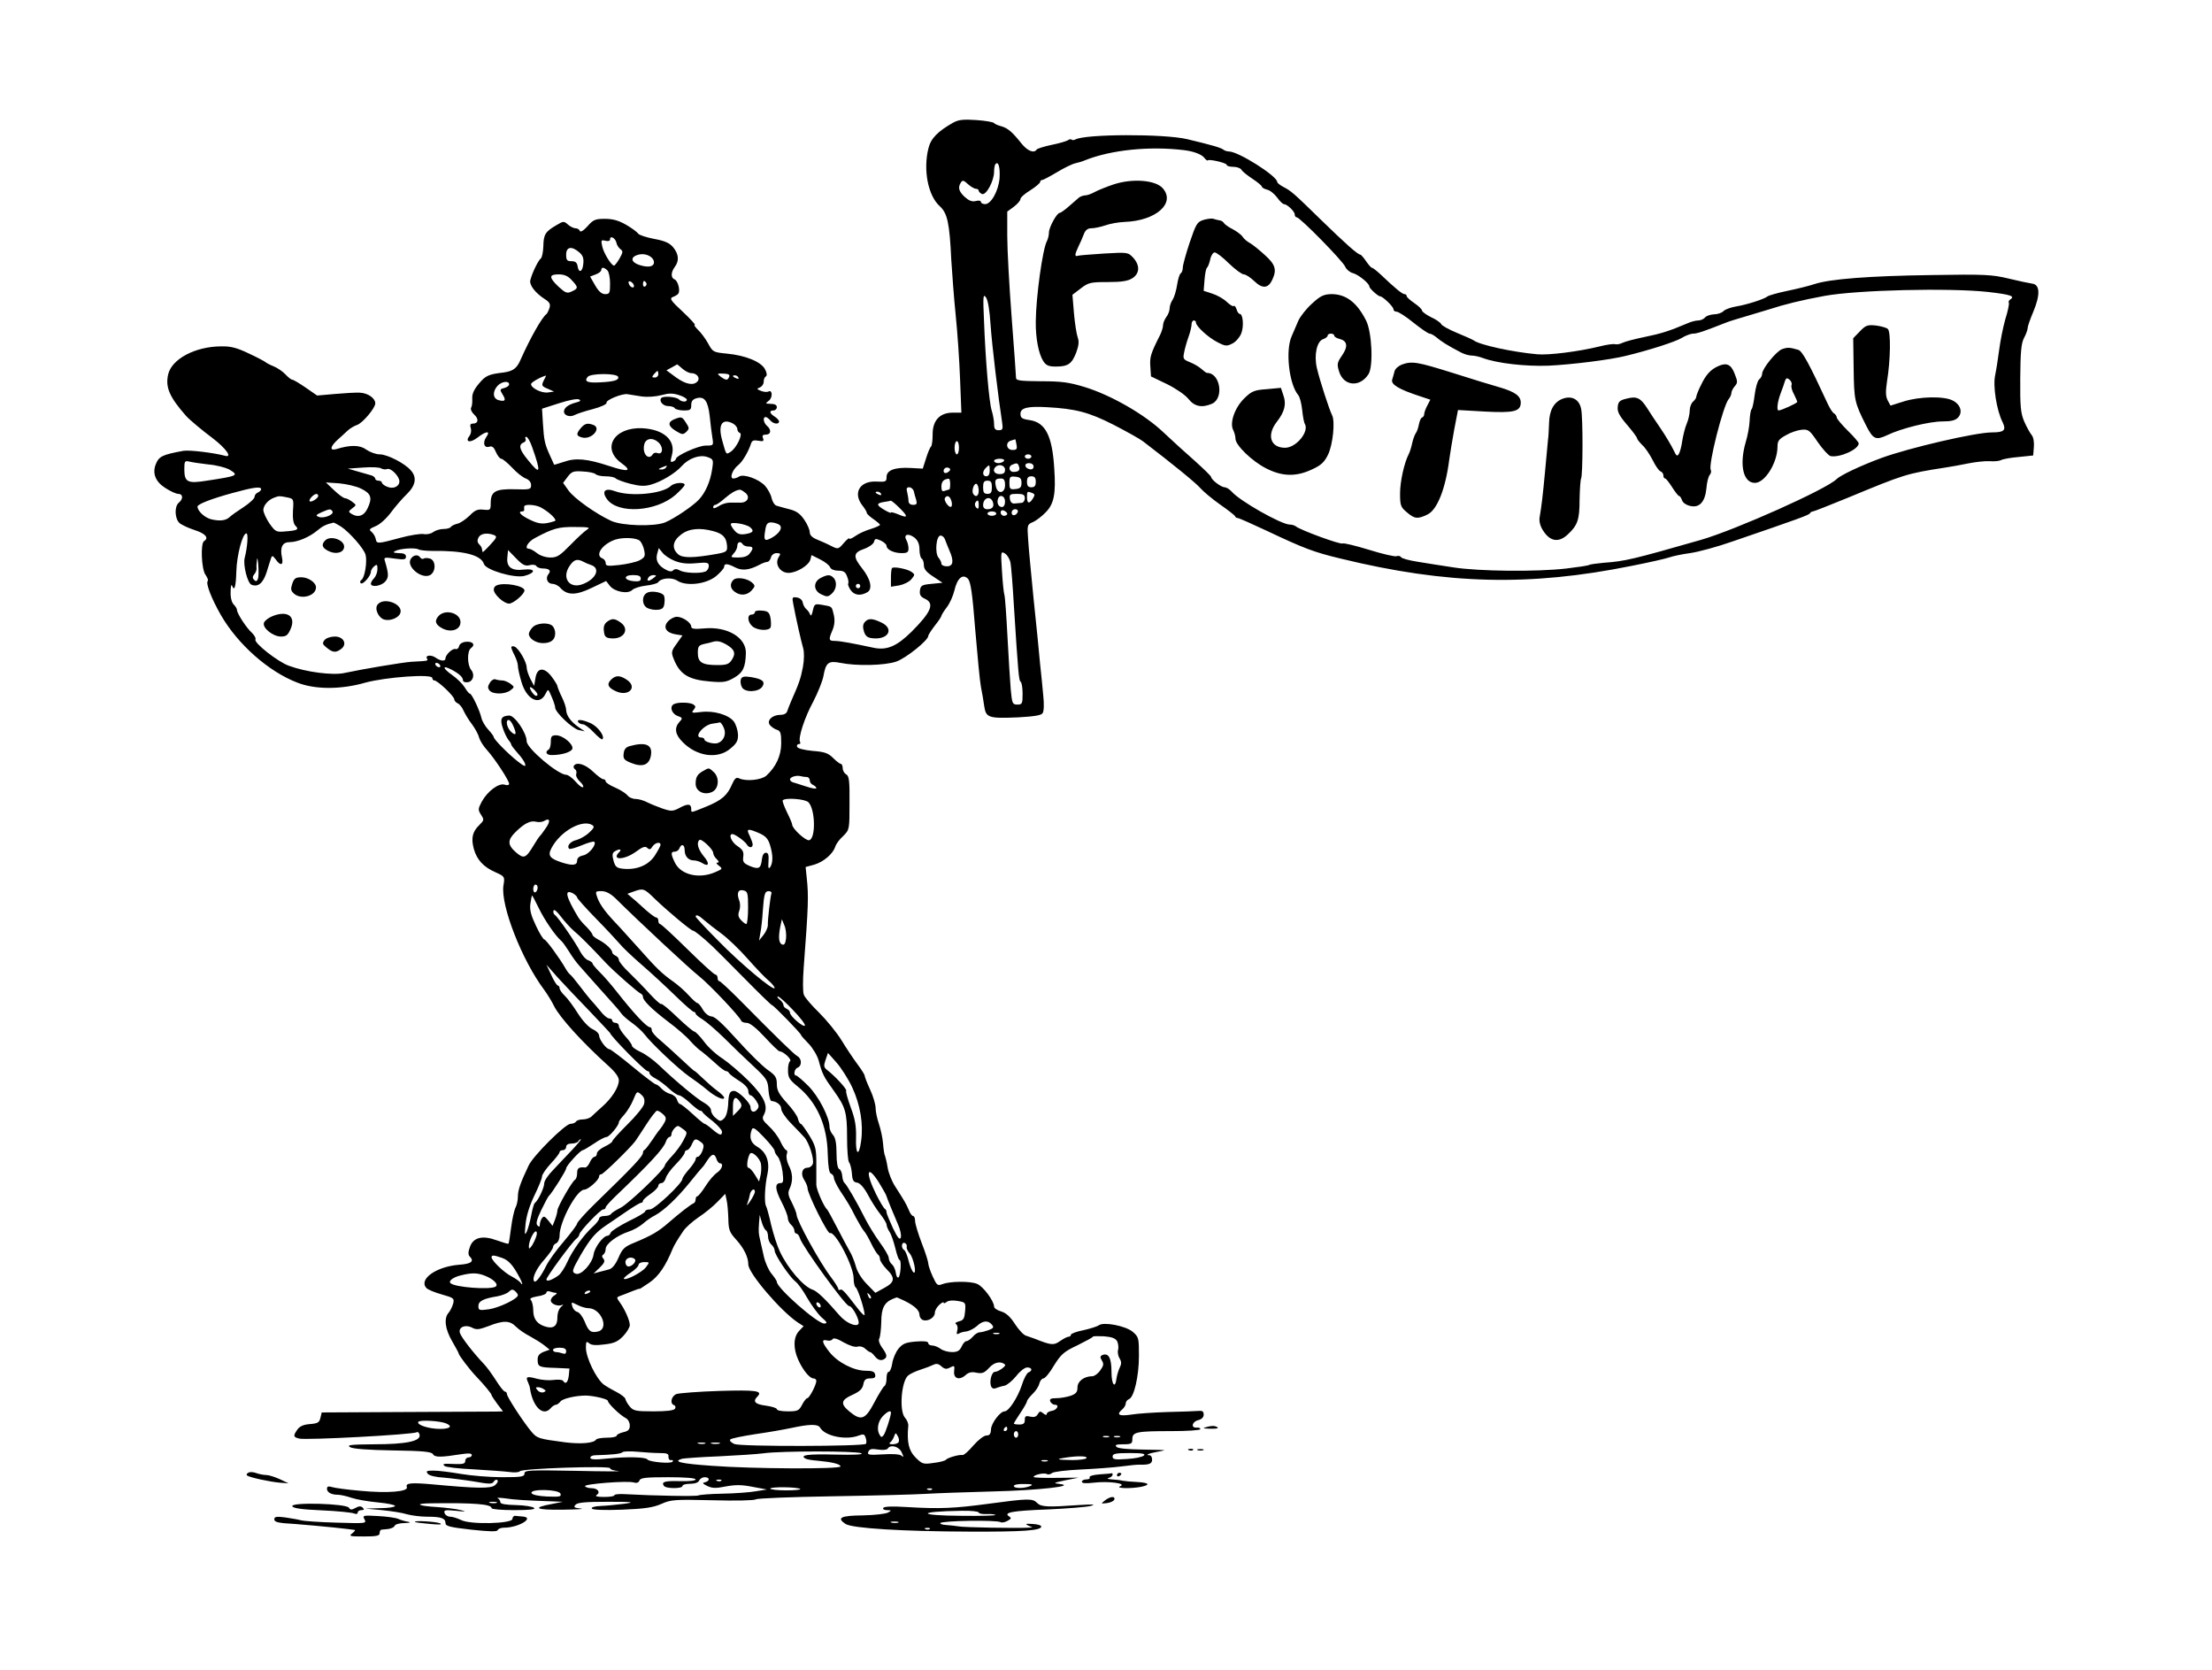
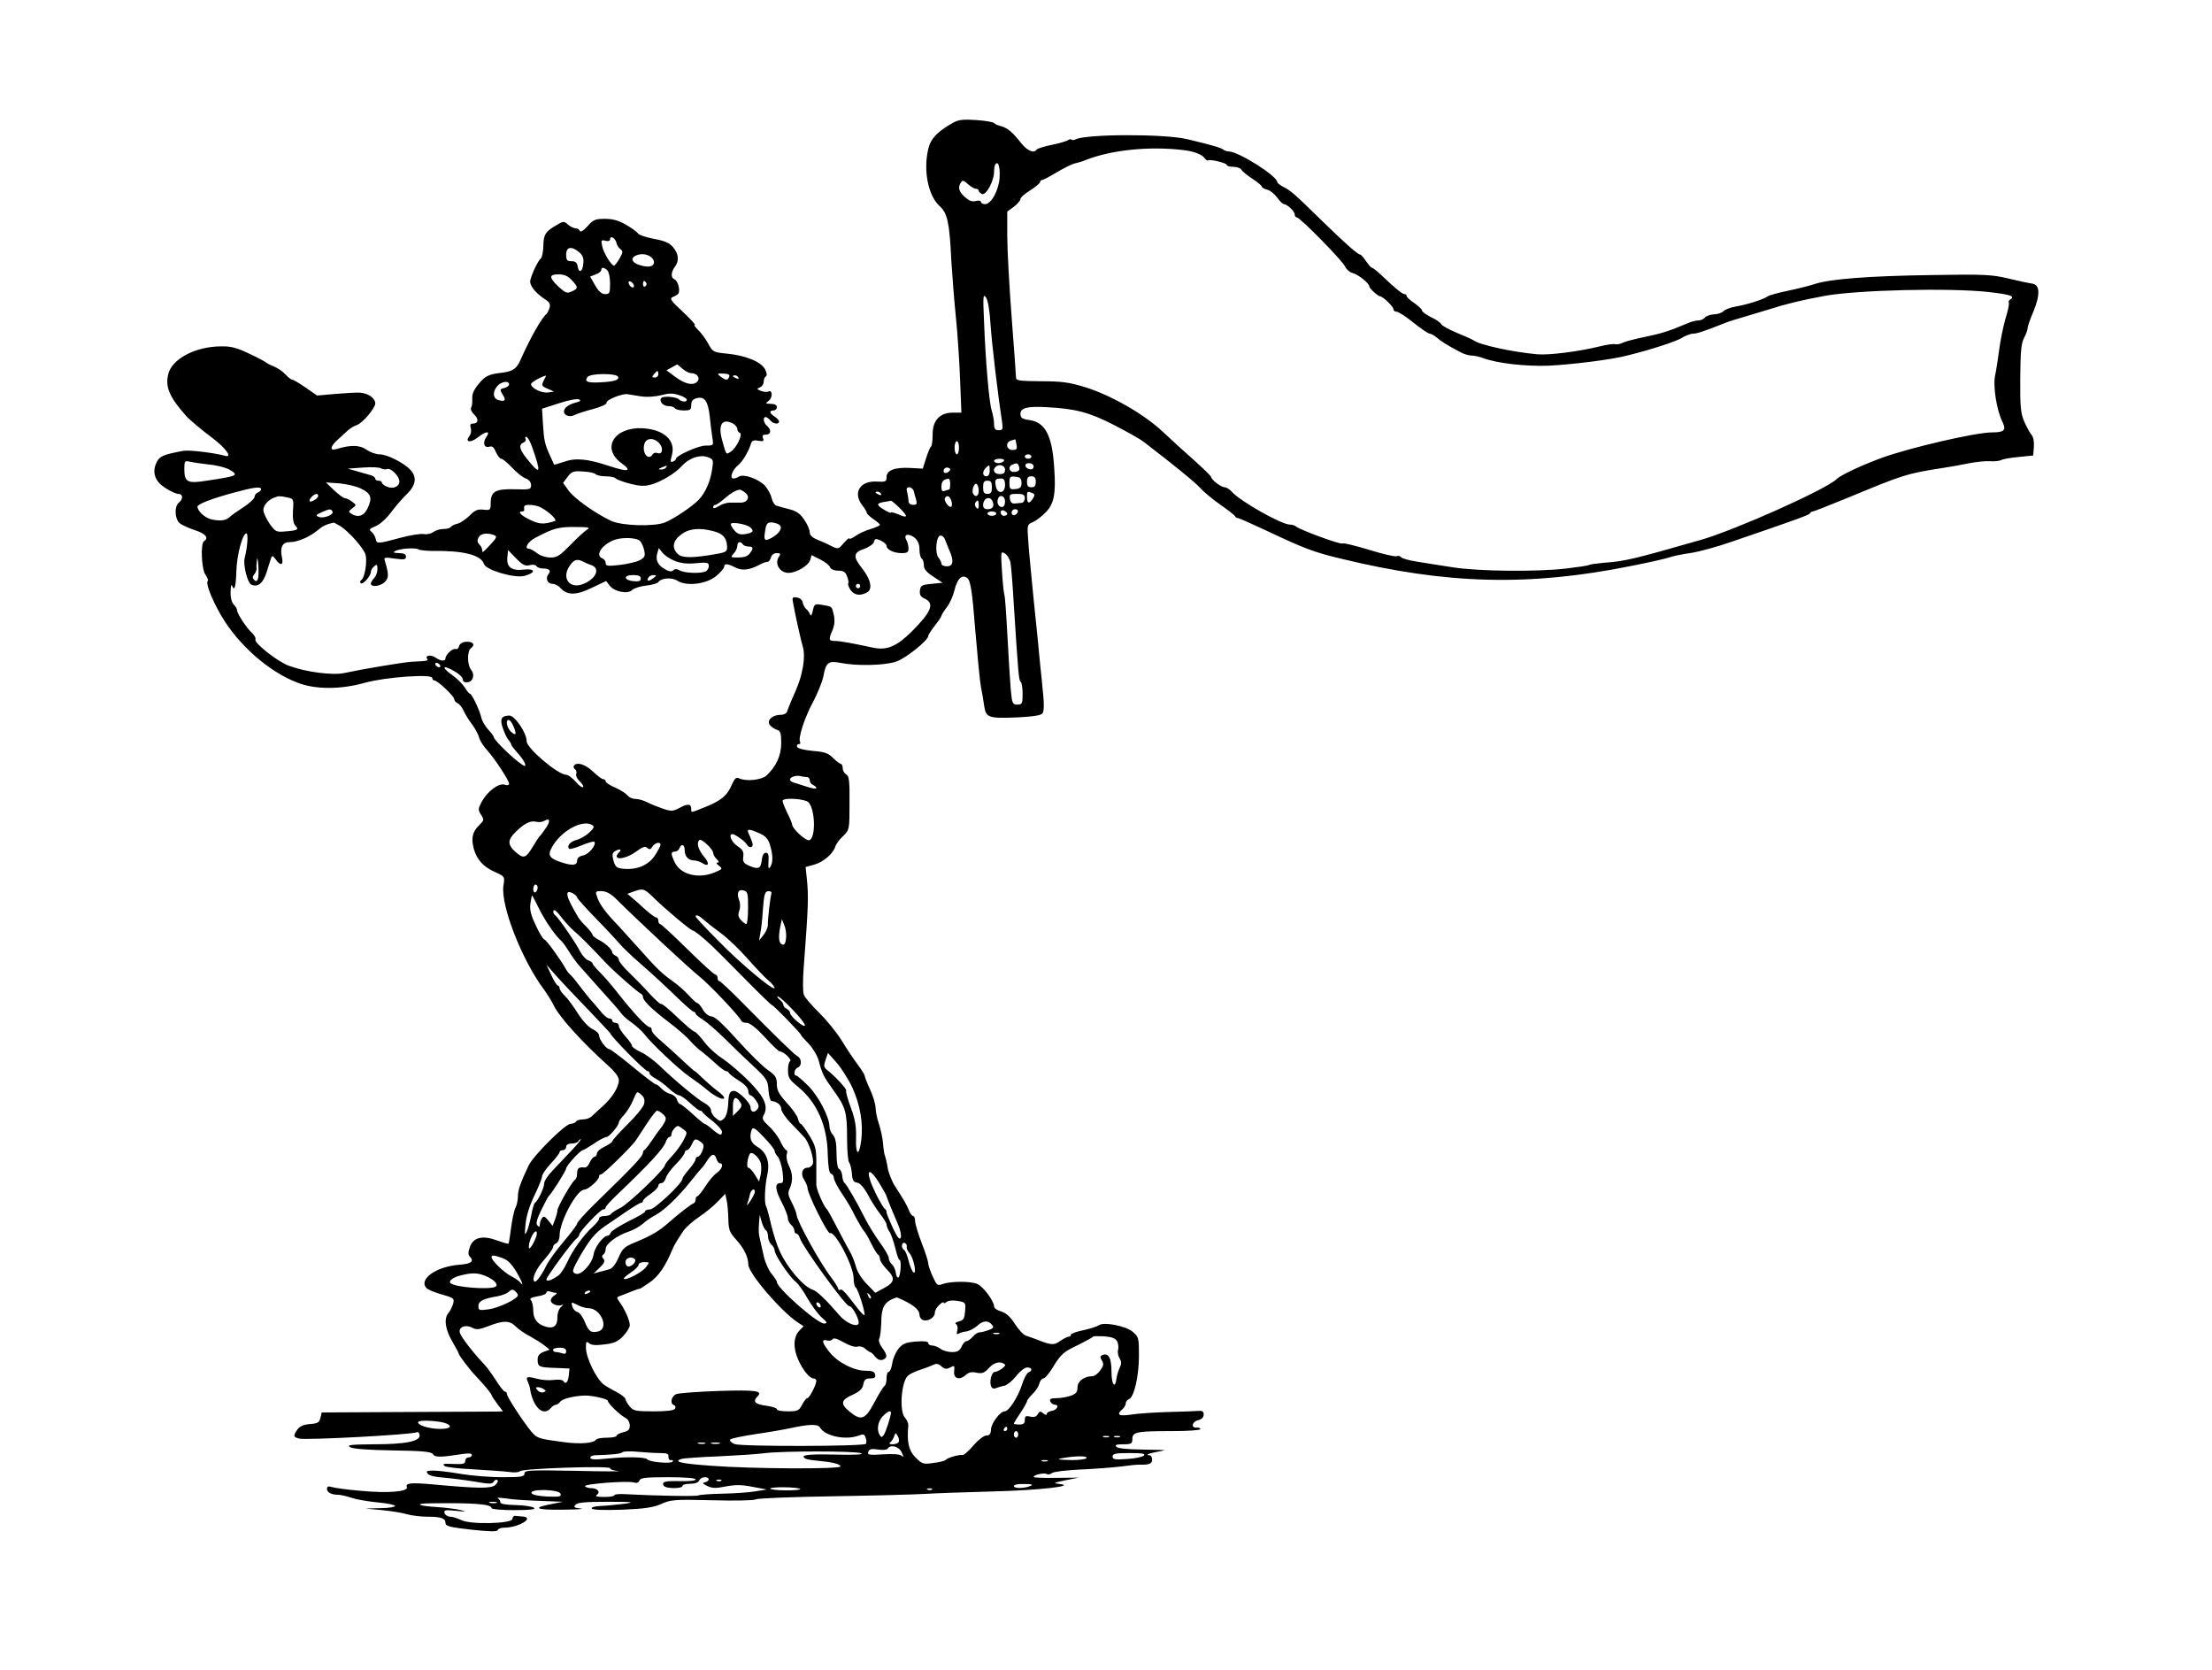
<svg xmlns="http://www.w3.org/2000/svg" version="1.0" width="1344" height="1014.667" viewBox="0 0 1008 761">
  <path d="M434.5 55.8c-7.1 4-10.3 7.2-11.4 11.7-2.5 9.9-.2 21.6 5.1 26.4 3.5 3.2 4.5 7.4 5.3 24.6.4 6 1.2 17.3 2 25 .8 7.7 1.7 20.9 2 29.2l.6 15.3h-3.9c-5.9 0-9.2 3.5-9.2 9.8 0 2.7-.3 5.2-.7 5.6-.5.4-1.5 2.8-2.3 5.4l-1.5 4.7-5.5-.3c-7.2-.4-11 1-11 4.1 0 2.2-.4 2.3-4.6 2.1-7.6-.4-10.9 5.2-6.4 10.9 1.1 1.4 2 2.9 2 3.4 0 .4 1.4 1.7 3 2.8 1.6 1.1 3 2.3 3 2.6 0 .3-1.9 1.2-4.2 1.9-2.4.7-5.5 2.1-7 3.2-1.6 1.1-2.8 1.6-2.8 1.1 0-.4-1.1.5-2.5 2.1-2.5 2.9-2.6 2.9-5.8 1.3-1.7-.9-4.7-2.2-6.4-2.9-2.2-.9-3.3-2-3.3-3.3 0-1.1-1.1-3.7-2.5-5.7-1.9-2.8-3.6-4-6.8-4.8-2.3-.6-4.9-1.3-5.8-1.6-.9-.2-1.9-1.8-2.3-3.5-.3-1.6-1.7-4.1-3-5.6-2.9-3.1-9.7-5.5-11.8-4.2-.7.5-1.9.9-2.6.9-1.9 0-.5-4 2.2-6.1 2-1.6 4.7-6.2 5.9-10 .4-1.2 1.3-1.5 3.3-1.1 2.2.4 2.6.2 2.1-1.2-.5-1.1-.1-1.6 1.3-1.6 2.4 0 2.6-2.2.5-4-1.6-1.4-2-4-.6-4 .5 0 1.4.7 2.1 1.5 1.4 1.7 4 2 4 .5 0-.5-.9-1.5-2-2.2-2.4-1.5-2.6-2.8-.5-2.8.8 0 1.5-.7 1.5-1.5 0-1-1-1.5-2.7-1.5-2.6-.1-2.7-.1-.9-1.5 1.8-1.4 1.6-5.2-.3-4.1-.5.3-2 .2-3.3-.3-2-.8-2.1-1-.5-1.6.9-.4 1.7-1.5 1.7-2.5 0-1.1.4-2.2 1-2.5.6-.4.5-1.6-.4-3.3-1.8-3.4-8.9-6.3-17.4-7.1-6.1-.6-6.4-.7-8.5-4.6-1.2-2.2-3.3-5-4.6-6.2-1.3-1.3-2-2.3-1.5-2.3s-2-2.7-5.5-6c-5.5-5.1-6.1-6-4.5-6.7 1-.3 2.2-1.1 2.5-1.5 1-1.5-.2-5.9-1.7-6.5-1.8-.7-1.7-3.3.1-5.7 2.1-2.8 1.8-5.9-.8-9-1.7-2-3.9-2.9-8.8-3.8-3.5-.7-6.7-1.7-7.1-2.4-.5-.7-2.9-2.5-5.5-4-3.5-2-6.1-2.7-9.7-2.7-4.3 0-5.3.4-7.9 3.4-1.8 2-3.2 2.8-3.5 2.1-.2-.7-1.1-1.2-2-1.2-.8 0-2.4-.8-3.4-1.7-1.8-1.6-2.1-1.6-5.1.2-5.2 3-6 4.3-6.1 9.6-.1 2.7-.6 5.3-1.2 5.7-1 .7-3.8 6.2-4.7 9.7-.7 2.2 2.1 5.9 6.6 8.8 2.2 1.4 2.6 2.3 2.1 4-.4 1.2-1 2.4-1.3 2.7-2.2 1.6-7.5 11.1-11.8 20.7-1.7 4.1-3.5 5.4-7.8 6-6.8.8-8.2 1.4-11.2 5-2.3 2.7-3.2 4.7-3.1 6.8.1 1.7-.1 3.6-.5 4.2-.4.7.2 2.1 1.4 3.2 2.2 2 1.9 4.1-.7 4.1-1.1 0-1.3.6-.9 2 .4 1.2.1 2.7-.5 3.5-2.3 2.8.1 3.5 3.4 1 4.1-3.2 6.3-3.4 4.2-.4-1.8 2.6-1 5.2 1.4 4.4 1.3-.4 2.1.3 3 2.5.7 1.6 1.8 3 2.4 3 .6 0 2.8 1.8 4.9 4 2.1 2.3 4.9 4.5 6.3 5 1.5.6 2.4 1.7 2.4 3 0 2-.5 2.1-7.6 1.9-8.7-.2-10.8 1-10.8 6.4 0 3.1-.2 3.2-3.3 2.9-2.6-.3-3.9.2-6.3 2.7-1.8 1.7-4.2 3.4-5.6 3.7-1.3.3-2.7 1-3 1.5-.3.5-1.8.9-3.3.9-1.5 0-3.6.6-4.7 1.4-1 .8-3 1.2-4.4.9-1.4-.2-6.1.5-10.5 1.7-10.4 2.8-10.9 2.9-11.3.5-.2-1.1-1.1-2.5-1.9-3.2-1.3-1-1-1.4 1.9-2.6 2-.8 5-3.6 7-6.3 2-2.7 5.3-6.5 7.2-8.3 4-3.9 4.7-7.6 1.8-10.8-2.7-3.2-10.7-7.3-14.2-7.3-1.7 0-4.4-1-6-2.1-2.9-2.2-7.3-2.3-13.7-.3-3.2.9-2.9-1.1.5-4.2 1.5-1.3 3.6-3.3 4.7-4.3s3-2.1 4.2-2.5c2.5-.8 8.3-7.7 8.3-9.8 0-2.4-3.3-4.7-7-4.9-1.9-.1-7.1.2-11.5.6l-8 .7-5.2-3.6c-2.9-2-5.6-3.6-6.1-3.6s-1.9-1.1-3.1-2.4c-1.3-1.4-3.7-3-5.4-3.7-1.8-.7-3.4-1.6-3.7-1.9-.3-.3-3.6-2.1-7.5-3.9-5.4-2.6-8.3-3.4-12.6-3.3-11.9 0-22.8 5.8-24.3 12.9-1.3 5.8.7 10.3 8.2 18.8 1.5 1.7 7.6 6.8 11.8 9.9 6.6 5 9.6 9.4 5.7 8.2-4.8-1.3-16.2-2.7-18.8-2.2-9.7 1.8-11.1 2.5-12.6 6.3-1.5 4.1 0 7.8 4.4 10.6 2.3 1.5 4.9 2.7 5.9 2.7 2.2 0 2.4 2.3.3 4-2.1 1.7-1.9 7.3.3 9.3.9.8 4.1 2.3 6.9 3.2 5 1.6 6.6 3.6 4.3 5-1.7 1-1.2 12.8.6 15.3.9 1.3 1.4 2.6 1.1 2.8-1.1 1.1 1.7 8.2 6 15.7 7.7 13.3 21.7 25.7 34.8 30.7 8.1 3.2 19.9 3.2 31 0 9.2-2.5 30.5-4.1 30.5-2.1 0 .6.4 1.1.9 1.1 1.5 0 9.1 7.2 9.1 8.6 0 .6.7 1.4 1.5 1.8.8.3 2.1 1.8 2.7 3.3.7 1.5 2.4 4.4 3.9 6.3 1.4 1.9 2.9 4.6 3.2 6 .4 1.4 2 4 3.7 5.8 3.5 3.9 10 13.8 10 15.3 0 .6-.9.8-2 .4-2.7-.9-7.9 3-10.5 7.8-1.7 3.2-1.7 3.7-.3 5.9 1.5 2.3 1.4 2.5-.8 4.7-3.1 3-3.8 5.9-2.5 10.8 1.4 5 4.4 8.3 9.9 10.7 4.2 1.9 4.3 2 3.6 6.1-1.3 9 8.4 33.9 18.6 47.5 1.4 1.9 3.5 5.3 4.5 7.4 2.7 5.3 12.8 16.4 24.3 26.8 3.5 3.1 5.2 5.4 5.2 7 0 3.1-3.2 8.2-7.7 12.1-2 1.8-4.2 3.8-4.9 4.5-.7.6-2.4 1.2-3.8 1.2s-2.8.4-3.1 1c-.3.5-1.5 1-2.5 1-2.4 0-17 14.5-19.1 19-3.8 8-4.9 11.2-4.9 14.1 0 1.7-.5 4-1.1 5.1-.6 1.2-1.5 5.2-2 9.1-.5 3.9-1 7.2-1.2 7.3-.2.2-2.5-.5-5.3-1.5-6.5-2.4-10.8-1.4-12.3 3.1-.8 2.1-.8 3.5-.1 4.2 2.2 2.2.9 3.4-4.7 3.8-10.4.8-18.5 6.5-15.1 10.5.6.8 3.8 2.1 7 3 5.6 1.6 5.9 1.8 5.3 4.2-.4 1.4-1.3 3.3-2.1 4.2-2.2 2.5-1.6 7.4 1.6 12.9 1.6 2.8 3 5.3 3 5.6 0 .8 5.1 7.5 8 10.5 3.9 4.1 7 7.9 7 8.5 0 .3 1.2 2.1 2.6 4l2.6 3.4-3.3.1c-1.9 0-20.5.1-41.4.2l-37.9.2-.6 2.5c-.5 2.1-1.2 2.5-4.8 2.8-2.9.2-4.6 1-5.7 2.5-2 2.9-1.9 3.4.8 4.1 3.4.8 51.9-1.8 53.7-2.9.5-.3 1 .3 1.2 1.2.6 2.9-6.2 4.3-20.7 4.3-10.6.1-12.6.3-11 1.3 1.3.8 8.1 1.3 19.5 1.5 13.8.2 17.6.6 18.3 1.7.8 1.5 3.5 1.5 13 0 3.2-.5 4.7-.4 4.7.4 0 .6-.7 1.1-1.5 1.1s-1.5.7-1.5 1.6c0 1.2-1 1.5-4.2 1.4-5.9-.2-6.4-.2-5.2.9.5.5 6.3 1.2 12.9 1.5 6.6.4 14 .9 16.4 1.2 2.4.4 4.6.2 5-.3.8-1.3 41.1-2.6 41.1-1.4 0 .6 1.7 1.1 3.8 1.3 2 .2-6.8.2-19.5-.1-21.2-.4-23.3-.3-23.3 1.2s-1.4 1.7-10.2 1.7c-5.7 0-14.1-.7-18.8-1.5-4.7-.8-10.2-1.5-12.4-1.5-3.2 0-3.6.2-2.7 1.4.7.9 3.7 1.6 7.4 1.8 3.4.3 9.7 1.1 14 1.8 6.7 1.2 8 1.2 8.7 0 .5-.8 1.3-1.1 1.7-.6.4.4-.1 1.4-1.2 2.3-2.1 1.5-7.7 1.5-29.1-.5-9.4-.8-11.7-.5-11 1.3.8 2.1-8.7 2.9-21.1 1.7-6-.5-11.8-1.3-13-1.7-1.7-.5-2.3-.3-2.3.8 0 1.6 2 2.7 5 2.7 1.1 0 3.9.6 6.2 1.4 2.4.8 7.8 1.7 12.1 2.1 4.2.4 7.7 1.1 7.7 1.6s-3 1-6.7 1l-6.8.2 7.5.7c4.1.4 9.3 1.2 11.5 1.9 2.2.6 6.3 1.1 9.2 1.1 6.3 0 8.3.7 8.3 2.9 0 1.4 1.9 1.9 11.7 3 8.4.9 11.8 1 12.1.2.2-.6 1.5-1.1 2.9-1.1 6.7 0 14.3-4.7 8.3-5.1-1.1-.1-2.6-.2-3.2-.3-.7-.1-1.3.6-1.3 1.4 0 2.2-19.3 2.7-23.4.5-1.7-.8-3.9-1.5-4.9-1.5-1.1 0-2.3-.7-2.6-1.6-.5-1.4.1-1.6 5.1-1.1 4.6.5 5.1.4 2.3-.3-1.9-.5-6.8-1.1-10.8-1.4-8.8-.5-10.7-1.6-3.1-1.7 20.1-.3 27.9.4 27.9 2.2 0 .5 4.6.9 10.2.9 7 0 9.9-.3 9.2-1-.6-.6-4.3-1.2-8.2-1.3-4.8-.1-7.2-.5-7.2-1.3 0-.7-.6-1.5-1.2-1.8-.7-.3.7-.3 3.2 0 4.2.7 10 1 21.5 1.4l5 .2-5 1c-9.4 1.7-7.4 2.8 5.1 2.6 6.5-.1 10.2-.3 8.1-.5-3.1-.4-3.5-.6-2.4-1.8 1-1 4.8-1.3 14.8-1.3 11.3 0 12.5.2 7.4.9-3.3.4-8.1.9-10.7 1-2.8.1-4.5.6-4.1 1.2.4.6 5.7.8 13.7.5 10.4-.4 14.2-1 17.9-2.6 4.4-2 6.1-2.1 23.4-1.7 10.2.3 19.1.1 19.7-.4.6-.5 16.2-1.1 34.6-1.4 18.4-.3 37.6-.8 42.5-1.1 5-.3 18.7-.8 30.5-1.1 21.2-.5 38.7-2.5 31-3.4-3.3-.4-3.1-.5 2.5-1.7l6-1.2-10.3.1c-5.6.1-10.2-.1-10.2-.4 0-1 4.9-2.1 6.1-1.3.5.3 1.6.1 2.3-.5.7-.6 6.5-1.3 12.9-1.6 6.4-.3 14.8-.9 18.6-1.4 3.8-.5 7.6-.9 8.3-.8 4.4.1 5.8-.4 5.8-2.3 0-1.1-.5-2-1.2-2-2.1 0-.3-.9 3.2-1.5 1.9-.3 3.5-.7 3.6-.8.1-.1-4.5-.2-10.2-.3-6.5-.1-10.9-.5-11.6-1.2-.9-.9-.2-1.2 3-1.2 3.8 0 4.2-.3 4.2-2.4 0-3.2 1.9-3.6 17.8-3.6 7.2 0 13.2-.4 13.2-.9s-.8-.8-1.7-.7c-2.8.2-2.1-2.7.7-3.4 1.6-.4 2.5-1.3 2.5-2.5 0-1.5-.6-1.9-2.5-1.7-1.4.1-7.7.4-14 .5-6.3.2-13.9.7-16.7 1.2-5.5.8-6.8 0-3.8-2.5.8-.7 1.5-1.9 1.5-2.7 0-.7.7-1.6 1.5-1.9 2.3-.9 4.5-10.5 4.5-19.7 0-8.2-.1-8.6-2.9-11-3.3-2.7-13.3-4.6-15.4-2.9-.7.5-3.8 1.5-6.9 2.2-3.2.6-5.8 1.6-5.8 2.1s-.5.9-1.1.9c-.6 0-2.3.9-3.9 2-2.8 2-4 1.9-11.5-1.1-1.1-.4-2.9-1-4-1.4-1.1-.3-3.3-2.7-5-5.3-2.1-3.3-4-5-6.2-5.7-1.8-.5-3.3-1.5-3.3-2.2 0-2.6-5.1-9.4-7.8-10.4-3.2-1.3-12.2-1.2-15.7.1-2.3.9-2.6.6-4.5-3.5-1.1-2.4-2-5.1-2-5.9 0-.8-1.3-5-3-9.3-1.6-4.2-3-8.8-3-10 0-1.3-.4-2.3-.9-2.3s-1.4-1.2-2-2.8c-1.2-2.8-1.9-4-6.2-10.7-1.5-2.3-3-6.1-3.4-8.5-.4-2.5-1-4.9-1.2-5.4-.3-.4-.7-2.9-.9-5.6-.2-2.6-1.1-6.6-1.9-9-.8-2.3-1.5-5.6-1.5-7.2 0-1.6-1.1-5.4-2.5-8.4s-2.5-5.9-2.5-6.4c0-.4-1.5-2.8-3.3-5.2-1.8-2.4-5-7.2-7.2-10.8-2.2-3.6-6.8-9.2-10.2-12.6-3.4-3.3-6.6-7-7-8.2-.5-1.2-.5-6.6-.1-12 2.2-29.1 2.3-32.9 1.4-41.4l-.5-4.8 4-1.1c4.3-1.3 8.4-4.9 9.5-8.1.3-1.2 1.9-3.4 3.6-4.9 2.9-2.9 2.9-3 2.9-15.1.1-10.1-.2-12.3-1.5-13-.9-.5-1.6-1.8-1.6-2.8 0-1.1-.4-2-.9-2-.4 0-2-1.2-3.5-2.7-2.2-2.2-3.9-2.8-9.3-3.2-4-.4-6.8-1.1-7.1-1.9-.2-.6.1-1.2.8-1.2.6 0 .9-.4.6-.9-1.1-1.7 2.1-11.4 6-18.5 2-3.9 4.1-9 4.6-11.5 1.1-6.3 2.3-7.2 7.8-6.1 7.4 1.5 20.2 1.2 25.4-.6 4.4-1.5 14.6-9.7 14.6-11.7 0-.5 1.4-2.6 3-4.7 1.7-2.1 3-4.1 3-4.5 0-.3 1.1-2.1 2.4-3.8 1.4-1.8 2.9-5.2 3.5-7.7 1.3-5.6 3.8-7.8 6.2-5.3 1.2 1.4 2 6.5 3.3 23.3 1 11.8 2.1 23.5 2.6 26s1.2 6.4 1.5 8.8c.8 5.2 2 5.6 15.7 5 7-.4 10.3-.9 10.9-1.9.6-.8.7-4.2.3-7.9-.3-3.6-1-10.3-1.5-15-.4-4.7-1.7-17.7-2.9-29-1.1-11.3-2.3-23.5-2.5-27.3-.5-6.6-.4-6.8 2.3-7.9 1.5-.7 4.1-2.7 5.8-4.5 3.7-3.8 4.6-8.4 3.8-19.9-.9-14.8-4-20.9-11.1-22-3.6-.5-4.3-1-4.3-2.9 0-2.7 3.3-3.5 12-3 13.1.7 19.2 2.3 30.4 8 6 3.1 12.1 6.5 13.5 7.6 14 10.7 24 18.9 26 21.2 1.3 1.5 5.3 4.9 9 7.5 3.6 2.5 6.8 5 6.9 5.4.2.5.7.8 1.2.8s6.4 2.6 13.2 5.8c16.9 8 21.6 9.8 33.8 12.7 48.4 11.8 86 12.7 132.5 3.3 8.2-1.6 16-3.4 17.3-3.9 1.4-.5 5.5-1.4 9.2-1.9 3.8-.5 12.6-2.9 19.7-5.4 29.5-10.1 34.8-12 35.1-12.8.2-.4.8-.8 1.3-.8s7.5-2.8 15.6-6.1c26.1-10.8 26.8-11.1 44.8-13.9 2.8-.4 7.5-1.3 10.5-1.9 3-.6 7.3-1.1 9.6-1 2.2.2 4.6-.1 5.3-.5.6-.4 4.2-1.1 7.9-1.4l6.7-.7.3-3.8c.2-2.3-.2-4.6-1-5.5-.8-1-2.3-3.7-3.4-6.2-1.6-3.8-1.9-6.7-1.8-19.6.1-11.9.4-15.8 1.7-18.4 1-1.8 1.7-3.9 1.7-4.7 0-.7 1.2-4.1 2.6-7.4 3.2-7.7 3-12.3-.6-12.7-1.4-.2-6.2-1.2-10.7-2.3-7.5-1.8-10.8-2-35-1.6-28.7.4-46.4 1.8-53.4 4.1-2.4.8-8 2.2-12.4 3.1-4.4.9-8.5 2.1-9 2.5-1.6 1.3-9.5 3.8-14.3 4.6-2.4.4-5 1.3-5.8 2.1-.7.8-2.7 1.5-4.4 1.5-1.7.1-3.5.7-4.1 1.5-.6.7-2 1.3-3.1 1.3s-3.4.6-5.1 1.4c-8 3.4-11.8 4.6-19.2 6.1-4.4.9-9 2.1-10.2 2.7-1.1.6-2.7.8-3.4.6-.7-.2-3.8.2-6.9 1-9.3 2.3-23.2 4.1-28.5 3.6-11.3-1-26.3-4.3-28.9-6.3-.6-.4-4.1-2-7.8-3.5-3.6-1.5-6.9-3.3-7.1-4-.3-.6-2.3-2.1-4.6-3.1-2.2-1.1-4.1-2.5-4.1-3 0-.6-1.6-2.1-3.5-3.4-1.9-1.3-3.5-2.7-3.5-3.2s-.4-.9-1-.9c-1 0-4.4-2.8-10.7-8.8-1.8-1.7-3.7-3.2-4.1-3.2-.4 0-1.6-1.4-2.7-3s-2.3-3-2.6-3c-1.2 0-6.9-5.1-18.1-16-12.4-12.1-13.4-13-17.1-14.9-1.5-.8-2.7-1.8-2.7-2.2 0-2.7-17.7-13.9-22-13.9-.9 0-2-.4-2.5-.8-1.1-.9-4.8-2-16.5-4.8-10.4-2.5-47-2.4-51.1.2-.6.3-1.3.3-1.6 0-.3-.3-1.1-.2-1.7.3-.6.4-3.9 1.4-7.4 2.1-3.4.7-6.5 1.7-6.8 2.1-1.2 1.9-4.2.7-7-2.8-4.2-5.3-6.3-7-9.2-7.8-1.5-.4-2.9-1-3.2-1.4-.3-.5-3.9-1.1-8-1.4-5.9-.4-8.1-.2-10.5 1.1zm105 12.6c4.3.5 8.1 1.9 9.3 3.5.7.9 1.4 1.4 1.5 1.2.4-.8 8.7 1.1 8.7 2 0 .5 1.3.9 3 .9 1.6 0 3.3.6 3.7 1.3.4.8 2.7 2.6 5.1 4.2 2.3 1.5 4.2 3.1 4.2 3.5 0 .4 1.1 1.1 2.4 1.4 1.4.3 3.4 2 4.6 3.6 1.2 1.7 2.6 3 3.1 3 1.4 0 4.9 3.3 4.9 4.7 0 .7.4 1.3.9 1.3 1.5 0 21.1 20 22.1 22.5.5 1.2 2 2.5 3.4 2.9 2.5.6 7.6 4.7 7.6 6.1 0 .9 4 4.5 4.9 4.5 1.2 0 6.1 4.7 6.1 5.9 0 .6.6 1.1 1.4 1.1.8 0 4.3 2.2 7.7 5 3.4 2.7 6.7 5 7.4 5 .6 0 2 .8 3.1 1.7 1.9 1.7 5.2 3.8 11.2 6.9 1.5.8 3.7 1.4 4.9 1.4 1.2 0 3.4.5 5 1.1 6.4 2.4 19.4 3.9 30 3.5 10.5-.5 28.3-2.7 35.3-4.5 11.1-2.7 22.4-6.4 25.3-8.1 1.7-1.1 4.2-2 5.3-2 1.8 0 5-1.1 14.9-5 1.1-.5 5.4-1.8 9.5-3s8.6-2.6 10-3c7.4-2.4 14.7-4.2 25.5-6.2 15-2.7 56.5-3.7 74.3-1.8 10.4 1.2 12.7 1.9 10.2 3.5-.6.4-.8 1-.6 1.4.3.4-.4 3.8-1.6 7.6-1.1 3.9-2.3 10.1-2.8 14-.5 3.8-1.3 9-1.8 11.4-1.1 4.8.6 16 3.4 21.5 1.7 3.6.7 4.6-4.8 4.6-7.6 0-37.6 7-50.3 11.6-9.5 3.5-18.8 7.9-20.6 9.7-4.6 4.6-46.2 23.2-61.9 27.7-31.1 8.9-34.5 9.7-44.2 10.4-3.2.3-6.2.7-6.7 1-.4.3-5.1 1-10.2 1.6-13.6 1.6-40.1 1.3-51.6-.5-5.4-.8-12.8-2-16.5-2.6-3.8-.6-7.1-1.5-7.4-2.1-.3-.5-1.2-.7-2-.4-.8.3-6.4-1-12.5-2.9-6.2-1.9-11.6-3.2-12.1-2.9-1 .6-19.5-6.2-21.3-7.8-.5-.4-1.7-.8-2.7-.8-3.9 0-22.9-10.8-26.5-15-1-1.1-2.4-2-3.3-2-1.6-.1-5.9-3.3-6.1-4.7 0-.4-3.4-3.7-7.4-7.3-4.1-3.6-10.5-9.4-14.3-13-8.6-8.2-23.8-16.9-35.7-20.6-7.5-2.3-10.9-2.7-20.2-2.7-9.6-.1-11.3-.3-11.3-1.6 0-.9-.9-13.3-2-27.6s-2-31-2-37.1v-11l3-2.2c1.7-1.3 3-2.8 3-3.5 0-.7 2-2.5 4.5-4 2.5-1.6 4.5-3.3 4.5-3.8s.4-.9.9-.9 3.5-1.6 6.7-3.5c3.3-2 7-3.8 8.4-4.1 1.4-.3 3.4-.9 4.5-1.4 11.8-4.7 29.2-6.5 45-4.6zm-84 12.8c-.5 5.7-3.8 11.8-6.6 11.8-1 0-1.9-.5-1.9-1 0-.6-1-.8-2.4-.4-1.7.4-3.1-.2-5-1.9-2.7-2.5-3.2-4.3-1.7-6.6.7-1.1 1.3-1 3.2.8 1.2 1.1 2.9 2.1 3.6 2.1.7 0 1.3.4 1.3.9s.7 1.1 1.5 1.5c1.9.7 5.5-6 5.5-10.2 0-1.6.3-3.2.7-3.5 1.3-1.4 2.1 1.7 1.8 6.5zm-174.6 29.4c.2 1 1 2.3 1.8 2.9 1.3.9 1.2 1.5-.4 4.3-1 1.7-2.1 3.2-2.5 3.2-1.2 0-4.8-5.8-5.4-8.9-.6-2.7-.4-2.9 1.5-2.4 1.3.3 2.1.1 2.1-.7 0-1.9 2.5-.5 2.9 1.6zm-17 4.3c1.7 1.4 2.2 2.8 1.9 5.3-.3 3.7-2.1 4.5-2.6 1-.3-1.6-1-2.2-2.8-2.2-2 0-2.4-.5-2.4-3 0-3.6 2.5-4 5.9-1.1zm34.1 4.6c0 2-2.5 2.5-6.4 1.3-4.5-1.4-4.5-4-.1-4.9 3.1-.6 6.5 1.3 6.5 3.6zm-21.2 3.7c.7.7 1.2 3.4 1.2 6 0 4.3-.2 4.8-2.2 4.8-1.6 0-3-1.2-4.6-4l-2.3-4 2.6-1c1.4-.5 2.5-1.4 2.5-2 0-1.4 1.3-1.3 2.8.2zm-16.3 4.4c3.1 3.3 3.1 3.8 0 5.2-2.1 1-2.8.7-6-2.2-4.4-4.2-4.4-5.6 0-5.6 2.6 0 4.3.7 6 2.6zm28.3 2.2c.6 1.8-1.5 1.4-2.2-.4-.4-1-.1-1.4.6-1.2.6.2 1.4 1 1.6 1.6zm5.7-.9c.3.5.1 1.2-.5 1.6-.5.3-1-.1-1-.9 0-1.8.6-2.1 1.5-.7zM451.4 148c.6 8.9 3.5 33.1 5.3 44.7.4 2.8.2 3.3-1.6 3.3-1.6 0-2.1-.6-2.1-2.8 0-1.5-.5-4.3-1.1-6.2-1.2-4-2.8-22.5-3.5-41-.5-11.1-.4-12.3.9-10.5.9 1.2 1.7 6 2.1 12.5zM311 168c1.3 1.1 3 2 4 2 2.5 0 4.2 2.1 2.9 3.7-1.8 2.1-5.3 1.5-9.9-1.8l-4.3-3.2 2.4-1.3c1.3-.7 2.4-1.3 2.5-1.4.1 0 1.1.9 2.4 2zm-11 2.5c0 .8-.7 1.5-1.6 1.5-1.4 0-1.4-.3-.4-1.5.7-.8 1.4-1.5 1.6-1.5.2 0 .4.7.4 1.5zm-18.3 1.2c.5 1.5-2 2.2-8.4 2.5-5.7.3-7.2-.4-5.5-2.5 1.4-1.7 13.4-1.7 13.9 0zm50.6-.1c-.7 1.8-1.4 1.8-3.9 0-1.8-1.4-1.7-1.5 1.3-1.4 2.2.1 3 .5 2.6 1.4zm-84.3 1.3c-1.4 2.8-1.3 3 1.8 4.3l2.7 1.2-2.8.4c-2.9.4-7.7-2-7.7-3.8 0-.8 4.2-3.2 6.8-3.9.1-.1-.2.8-.8 1.8zm88.5-.9c.3.6-.1.7-.9.4-1.8-.7-2.1-1.4-.7-1.4.6 0 1.3.4 1.6 1zM232 175.1c0 .6-.9 1.3-2 1.6-2.3.6-2.4.7-.8 3.3 1.5 2.4.9 3.1-2 2.3-2.6-.7-2.9-3.8-.5-6.5 1.8-2 5.3-2.5 5.3-.7zm60.3 5.5c2.9.4 6.5.1 9.2-.6 3.3-.9 5.1-.9 7.9 0 2 .6 3.6 1.6 3.6 2.1 0 1.2-2.4 1.1-3.7-.2-1.1-1.1-7-1.6-7.9-.6-1.3 1.3.7 3.7 3 3.7 1.4 0 2.8.4 3.1 1 .3.5 2.2 1 4.1 1 3 0 3.4-.3 3.4-2.5 0-1.8.7-2.6 2.5-3.1 3.5-.9 5.1 1.2 5.9 8.1.3 3.3.9 7.7 1.2 9.7.6 3.8.6 3.8-3 3.8-3.4 0-13.6 4.6-13.6 6.1 0 .4-.6.9-1.4 1.2-1.1.5-1.2-.1-.4-3 1.8-6.7-3.7-11.7-13.5-12.2-12.9-.6-18.8 9.2-9.5 15.9 5.1 3.7 3.1 4.2-5.6 1.3-10-3.3-15.3-3.8-20.6-1.9-2.4.8-4.5 1.4-4.5 1.3 0-.1-.9-2-1.9-4.2-2.4-5.3-2.7-6.8-3.2-14.7l-.4-6.6 7.8-2.5c4.3-1.4 8.3-2.2 9.1-1.7 1 .5.5.9-1.5 1.4-3.4.9-5.4 2.4-5.4 4.1 0 1.8 2.7 2.7 4.8 1.6.9-.5 4.7-1.8 8.3-2.7 3.8-1 6.5-2.3 6.3-2.9-.5-1.2 7.3-4.4 9.6-3.9.8.1 3.7.6 6.3 1zm41.8 12.4c1 .6 1.9 1.7 1.9 2.5 0 .7.5 1.5 1.1 1.7 1.6.5-1.5 6.9-4.1 8.6-2.2 1.4-2 1.6-3.8-4.8-2.2-7.5-.2-10.7 4.9-8zm-91.6 10.7c4.2 11.9 3.8 13-1.9 5.9-3.9-4.7-4.5-7-2-8 .8-.3 1.2-1 .9-1.6-.3-.5-.2-1 .3-1 .6 0 1.8 2.1 2.7 4.7zm58-1.7c1.9 2.2 1.4 5.3-.9 4.4-.8-.3-1.7-.1-2.1.5-1.9 3.2-5-.2-3.9-4.5.8-3 4.3-3.2 6.9-.4zm162.7.5c.4 2.1.1 2.5-1.8 2.5-2.9 0-3.4-3.6-.6-4.3.9-.3 1.8-.5 1.8-.6.1 0 .4 1 .6 2.4zM437 204c0 1.6-.4 3-1 3-.5 0-1-1.4-1-3 0-1.7.5-3 1-3 .6 0 1 1.3 1 3zm-112.5 9.9c-.8 5.4-3 10.5-6 13.7-2.7 2.9-11.1 8.6-15.4 10.4-4.9 2-19.6 1.6-24.6-.7-7.1-3.3-16.8-10.2-19.4-13.8l-2.5-3.5 2.1-2.8c1.8-2.4 2.7-2.7 6.9-2.4 2.7.1 5.3.7 5.8 1.2.6.6 2.6 1 4.6 1 2 0 4 .4 4.5.9.6.6 3.6 1.7 6.7 2.5 4.3 1.1 6.6 1.2 9.4.4 4.5-1.2 11.2-5.2 14-8.4 3.2-3.6 8.2-5.4 11.7-4.2 2.8 1 2.9 1.2 2.2 5.7zM470 208c0 .5-.7 1-1.5 1s-1.5-.5-1.5-1c0-.6.7-1 1.5-1s1.5.4 1.5 1zm-12.5 2c-.3.5-1.5 1-2.6 1-1 0-1.9-.5-1.9-1 0-.6 1.2-1 2.6-1 1.4 0 2.3.4 1.9 1zM95 211.6c3.6.3 7.7 1.4 9.3 2.2 4.7 2.8 4.4 3-10.1 5.2-8.7 1.4-10.2.7-10.2-5.2 0-3.7.2-4 2.3-3.5 1.2.3 5.1.9 8.7 1.3zm369.3.8c.7 1.8-.1 2.6-2.5 2.6-2 0-2.5-2.6-.5-3.3 2-.9 2.5-.8 3 .7zm6.7.2c0 .9-.7 1.4-1.7 1.2-2.5-.5-2.8-2.8-.4-2.8 1.2 0 2.1.6 2.1 1.6zm-294.6 1.1c1.7-.7 5.6 3.3 5.6 5.6 0 2.4-2.9 3.7-5.7 2.4-1.3-.5-2.3-1.4-2.3-1.9 0-.4-.7-.8-1.5-.8s-1.5-.4-1.5-.9-.8-1.2-1.7-1.5c-1-.3-3.8-1.1-6.3-1.8l-4.5-1.3 7-.5c3.9-.3 7.6-.1 8.2.4.7.4 1.9.6 2.7.3zm127.1-.7c-.3.5-1.4 1-2.3.9-1.4 0-1.3-.2.3-.9 2.7-1.1 2.7-1.1 2 0zm147.5 1.5c0 1.6-.6 2.5-1.5 2.5-1.8 0-2-2.1-.3-3.8 1.7-1.7 1.8-1.6 1.8 1.3zm7-.5c0 1.5-.7 2-2.5 2-2.4 0-3.4-1.8-1.8-3.3 1.5-1.5 4.3-.7 4.3 1.3zm-25-.1c0 .5-.7 1.1-1.5 1.5-.9.3-1.5 0-1.5-.9 0-.8.7-1.5 1.5-1.5s1.5.4 1.5.9zm32.5 6.1c0 2-.6 2.6-2.7 2.8-2.5.3-2.8 0-2.8-2.8s.3-3.1 2.8-2.8c2.1.2 2.7.8 2.7 2.8zm6.5-.5c0 1.8-.5 2.5-2 2.5s-2-.7-2-2.5.5-2.5 2-2.5 2 .7 2 2.5zm-39 1c0 1.4-.2 2.5-.4 2.5s-1.1.3-2 .6c-1.2.5-1.6 0-1.6-1.9 0-2.3 1-3.4 3.3-3.6.4-.1.7 1 .7 2.4zm25 .5c0 3.9-3.5 4.3-4.2.5-.6-2.9-.2-3.5 2.4-3.5 1.3 0 1.8.8 1.8 3zm-6 1c0 2.3-.4 3-2 3s-2-.7-2-3 .4-3 2-3 2 .7 2 3zm-287.5.6c4.6 2.2 5.3 4.2 3 9-1.6 3.5-4.4 4.4-7.5 2.4-1.3-.8-1.2-1.1.5-2.4 2-1.5 2-1.5 0-3-1.1-.8-2.5-1.6-3.2-1.6-.7 0-2.9-1.6-5-3.6l-3.8-3.6 6 .4c3.3.3 7.8 1.3 10 2.4zm281.5 1c0 2.4-1.4 3.2-2.5 1.4-.9-1.4.4-5.2 1.6-4.5.5.4.9 1.7.9 3.1zm-327-.7c0 .5-.7 1.1-1.5 1.5-.8.3-1.5 1.2-1.5 2 0 .7-2.3 2.9-5.1 4.7-2.8 1.8-5.6 3.8-6.3 4.5-1.7 1.6-4.4 1.9-8.3 1-3-.7-6.3-3.8-6.3-5.8 0-1.1 6.4-3.6 16-6.2 9.4-2.6 13-3.1 13-1.7zm297.4.8c.2 1 .7 2.8 1.1 4 .5 1.9.2 2.3-1.4 2.3-1.3 0-2.1-.7-2.1-1.8 0-.9-.3-2.7-.6-4-.5-1.6-.2-2.2.9-2.2.9 0 1.8.8 2.1 1.7zm-76.9.7c2.5 1.8 1.3 4.6-2 4.6h-5c-1.4 0-3.7.7-5 1.6-1.6 1-2.5 1.2-2.5.5 0-.6.4-1.1 1-1.1.5 0 2.4-1.3 4.2-2.9 2.9-2.5 5.1-3.8 6.9-4 .3-.1 1.4.5 2.4 1.3zm62 .6c.3.6-.1.7-.9.4-1.8-.7-2.1-1.4-.7-1.4.6 0 1.3.4 1.6 1zm68.9-.4c1.2.5 1.3.9.3 2.5-1.6 2.6-2.7 2.4-2.7-.6 0-2.7.1-2.8 2.4-1.9zM145 226c0 .5-.9 1.4-2 2-2.2 1.2-2.7.1-.8-1.8 1.4-1.4 2.8-1.6 2.8-.2zm322 1c0 1.1-.7 2.1-1.5 2.1-.8.1-2.3.2-3.2.3-1.2.1-1.9-.7-2.1-2.2-.3-1.9.1-2.2 3.2-2.2 2.9 0 3.6.4 3.6 2zm-336.2-.4c3 .6 3.1.7 2.7 6.1-.2 3.6.2 5.8 1.1 6.8 1.8 1.7 1 2.2-4.5 2.6-4.2.4-4.6.2-7.3-3.6-1.5-2.2-2.7-4.9-2.8-6.1 0-2.1 2.2-4.7 5-5.7 2.1-.8 2.4-.8 5.8-.1zm302.7 1.5c.4 1.1.4 2.4 0 2.7-.9.9-3.6-2.8-2.9-3.9.9-1.5 2.2-1 2.9 1.2zm24.5.4c0 1.5-.6 2.5-1.4 2.5-1.6 0-2.5-1.9-1.8-3.8.8-2.2 3.2-1.3 3.2 1.3zm-5.6.1c.8 2.1-.1 3.4-2.5 3.4-1.2 0-1.9-.7-1.9-1.8 0-3.4 3.3-4.5 4.4-1.6zm-42.7 2.6c4.2 4.1 4.2 5.1-.2 3.2-1.9-.8-3.5-1.2-3.5-.9 0 .4-1.3-.2-3-1.2-3.7-2.2-3.8-3-.2-3.6 1.5-.2 2.9-.5 3.2-.6.2 0 1.9 1.3 3.7 3.1zm36.3-1c0 1.6-.3 1.9-1.1 1.1-.6-.6-.8-1.6-.5-2.2 1.1-1.7 1.6-1.3 1.6 1.1zm-199.7.9c4.1 2.2 7.9 5.9 6.5 6.3-5 1.6-7 1.5-11.3-.6-4.2-2-5.8-3.8-3.5-3.8.6 0 .9-.3.9-.8-.1-.4-.1-1 0-1.5.2-1.1 5-.8 7.4.4zm-94.8 1.9c.9 1.4-4 3.4-6.2 2.5-1.6-.6-1.4-.9 1.2-2.1 3.7-1.6 4.2-1.7 5-.4zm307.5 1.1c0 .5-.7.9-1.5.9s-1.5-.7-1.5-1.5c0-.9.6-1.2 1.5-.9.8.4 1.5 1 1.5 1.5zm4.8-.9c-.6 1.8-2.8 2.1-2.8.4 0-.9.7-1.6 1.6-1.6.9 0 1.4.5 1.2 1.2zm-9.8.8c0 .5-.9 1-2 1s-2-.5-2-1c0-.6.9-1 2-1s2 .4 2 1zm-298.6 5.9c4 2.7 10.5 10.1 11.2 12.9.8 3.1-.4 10.5-1.9 11.4-.6.4-.8 1.1-.3 1.5.9.9 4.6-3.3 4.6-5.2 0-.7.7-1.8 1.5-2.5 1.3-1.1 1.5-.8 1.5 1.3 0 1.4-.7 3.2-1.5 4.1-.8.8-1.5 1.9-1.5 2.5 0 1.8 4.6 1.2 6.5-.9 1.7-1.9 1.7-3.3-.1-9.4-.6-1.7-.2-1.8 4.5-1.1 4.3.6 5.1.4 5.1-.9 0-1.1-1-1.6-3.2-1.6-2.4-.1-2.9-.3-1.8-.9 2-1.2 9.2-1.7 10.7-.8.7.4 3.6.7 6.5.7 13.8-.2 22 1.8 23.3 5.9.8 2.8 13.8 6.6 18.4 5.5 5.3-1.4 5.3-3.5-.1-2.9-5.6.7-8.1-1.1-7.6-5.6l.3-3.3 3.6 3.7c3 3.1 4.2 3.7 6.2 3.2 1.4-.4 2.8-.2 3.1.4.4.6 1.7 1.1 3 1.1 2.9 0 3.9 1 2.5 2.6-1.5 1.9-.4 4.4 1.9 4.4 1 0 2.7.8 3.6 1.9 3.1 3.4 7.1 3.4 14.3-.1l6.5-3.1 1.7 2.2c2.1 2.7 8.2 3.9 10.2 1.9.8-.8 3.6-1.7 6.3-2 2.7-.3 5.1-1 5.5-1.5 1.3-2 6.3-2.4 8.8-.7 4.1 2.6 13 1.6 17.6-2.1 2-1.7 3.7-3.6 3.7-4.3 0-1.6 1.5-1.5 5 .3 3.1 1.6 6.3 1.3 10.9-1.1 1.4-.8 3.1-1.4 3.7-1.4.7 0 1.4-.9 1.7-2 .3-1.2 1.4-2 2.6-2 1.8 0 2 .3.9 1.9-1.9 3.1.7 7.1 4.5 7.1 3.7 0 9.3-3.4 10-6.1l.5-2 4 2c2.2 1.1 4.2 2.7 4.5 3.6.4.9 1.9 1.5 3.7 1.5 2.4 0 3.3.6 4 2.6.6 1.4.8 2.9.5 3.3-.2.4.3 1.7 1.1 2.9 1.7 2.4 4.4 2.8 7.5 1.1 2.7-1.4 1.7-6-2.2-10.9-4.3-5.4-4.1-7.2.8-8.9 2.3-.8 4.4-2.3 4.6-3.3.4-1.5.8-1.5 3.1-.5 1.4.7 2.6 1.7 2.6 2.4 0 1.7 3.3 3.3 6.9 3.3 2.5 0 3.1-.4 3.1-2.1 0-1.1-.4-2.9-1-3.9-1.4-2.6 1-3.2 3.8-1 1.5 1.3 2.2 2.9 2.2 5.4 0 1.9.5 3.8 1 4.1.6.3 1 1.7 1 3 0 1.8 1.2 3.2 4.3 5.2l4.2 2.8-5 .5c-4.5.4-5 .8-5.3 3.1-.2 1.9.3 2.8 2.3 3.7 4.5 2.1 2.9 6-6.1 15-6.8 6.7-11.3 8.6-17.4 7.3-9.8-2.1-15.3-3.1-17.6-3.1-2.8 0-2.9-.6-1-5 .9-2.2 1.1-4.4.6-6.7-1-4.2-.7-3.9-5.2-4.7-3.5-.6-3.7-.5-4.4 2.6-.4 2-.9 2.7-1.2 1.8-.3-.8-1.1-2-1.8-2.5-.7-.6-1.4-1.9-1.6-3-.2-1.2-1.3-2.1-2.7-2.3-2.1-.3-2.2-.1-1.6 3 1.3 7 3.7 17.4 4.5 20.1.5 1.7.5 5.2-.1 8.5-1 5.3-1.8 7.6-5.4 15.7-.7 1.6-1.5 3.7-1.8 4.6-.3 1-1.6 1.6-3.2 1.6-3.7 0-6.3 2.7-4.6 4.7.7.8 2.1 1.8 3.2 2.1 1.6.5 1.9 1.6 1.9 6.1 0 5.7-2.4 10.8-6.8 14.8-2.3 2-9.3 2.7-12.4 1.2-1.3-.6-2 0-3.2 2.7-2.1 5-4.7 7.3-11.8 10.2-7.2 2.9-6.8 2.9-6.8 1.1 0-2.4-1.5-2.6-5.2-.6-3.2 1.7-3.9 1.7-7.8.4-2.3-.8-5.5-2.1-7.1-2.9-1.5-.8-3.9-1.5-5.2-1.5-1.4 0-3.1-.7-3.8-1.7-.8-.9-3.3-2.5-5.6-3.5-2.4-1-4.3-2.3-4.3-2.8 0-.6-.5-1-1.1-1-.6 0-2.7-1.6-4.7-3.5-3.6-3.4-7.5-4.5-8.7-2.6-.3.5 0 1.3.6 1.6.5.4.8 1.3.5 2.1-.3.8.4 2.3 1.6 3.4 1.2 1.1 1.9 2.3 1.5 2.6-.3.4-1.9-.7-3.4-2.5-1.5-1.7-3.4-3.1-4.2-3.1-3.8 0-18.1-12.1-18.1-15.3 0-3.8-5.4-11.7-7.9-11.7-3.6.1-4.4 1.5-3 5.6.7 2.2 1.9 4.6 2.6 5.5.7.8 1.3 1.8 1.3 2.2 0 .3 1.3 2 2.9 3.8 1.6 1.7 3.2 4 3.4 5 .4 1.4-.4 1.1-3.6-1.4-4.5-3.6-10.6-9.8-10.7-10.9 0-.4-1.1-1.9-2.5-3.4s-2.8-3.9-3.1-5.3c-.8-3.5-4.4-11.1-5.3-11.1-.4 0-1.4-1.3-2.3-2.8-1-1.6-3.5-4.1-5.8-5.7-4.4-3.1-4.6-4.7-.2-2.4 3.4 1.8 5.2 3.4 5.2 4.9 0 .6 1 1 2.2.8 2.4-.3 3.3-3.5 1.5-5.6-1.8-2.3-1.9-8.5-.1-9.9 2.2-1.6.9-3.2-2.4-2.9-1.6.2-2.8 1-3 2-.2 1-.9 1.5-1.6 1.3-1.3-.5-4.6 2.6-4.6 4.3 0 1.4-2.3 1.2-4.5-.4-2-1.4-4.9-1.1-3.9.5.6 1 .5 1-7.1 1.4-4.2.3-22.1 3.3-30.5 5.1-5.3 1.2-17.6-.4-25.4-3.3-5-1.8-15.8-10.3-15.2-11.9.3-.7-.5-2-1.6-3.1-2.4-2.1-6.8-8.8-6.8-10.4 0-.6-.7-1.7-1.5-2.5-.9-.9-1.5-3.2-1.4-5.7 0-2.3.3-3.6.6-3 1.1 3 1.8.8 2-6.3.2-7.4 2.8-17.4 4.6-17.4.9 0 .5 6.2-.8 11.2-.8 3.2 1.3 11.5 3.1 12.2 3 1.2 5.3-.7 6.9-5.7.9-2.9 1.8-5.8 2.1-6.6.4-1.1.8-.9 2 .7 2.2 3.2 3.7 2.8 2.9-.8-1-4.6.2-7 3.4-7 3.7 0 9.1-2.3 12.7-5.3 2.5-2.1 4-2.8 7.4-3.6.3 0 1.8.8 3.4 1.8zm186.4.3c2 1.7 1.4 2.5-2 3.1-2.5.4-3.7 0-5-1.5-1-1.1-1.8-2.5-1.8-3 0-1.2 6.9-.1 8.8 1.4zM355 239c1.9 1.2.4 3.9-3.3 6-3.3 1.8-3.8 1.3-3-3.3.4-2.9 1-3.7 2.7-3.7 1.1 0 2.8.5 3.6 1zm-87.5 2.3c-1.1.7-4.5 3.8-7.5 6.9-4.8 4.9-6.1 5.8-9.1 5.8-2.1 0-4.7-.8-6.2-2-1.4-1.1-3-2-3.7-2-2.3 0-.4-3.3 3-5 8.1-4.3 10.6-5 18-4.9 6.3 0 7.2.2 5.5 1.2zm57.6.7c4.4 1.2 5.9 2.9 6.2 6.6.2 2.6-.2 2.9-4.3 3.7-11.2 2-16 2-18 .2-3-2.7-2.5-6 1.3-8.9 3.5-2.8 8.5-3.3 14.8-1.6zm-99.9 1.8c1.4.6 1.2 1.2-1.8 4.4-1.9 2.1-3.5 3.6-3.5 3.3-.1-.3-.2-.9-.3-1.5 0-.5-.6-1.4-1.3-2.1-.8-.8-.9-1.8-.2-3.1 1-1.8 4-2.2 7.1-1zm205.4 1.9c.4 1 1.2 3.2 2 5 2.2 4.9 1.8 7.3-1.1 7.3-1.4 0-2.5-.5-2.5-1.2 0-.6-.6-1.9-1.3-2.7-1.8-2.1-1.1-10.1.9-10.1.8 0 1.7.8 2 1.7zm-139 .7c.8.8 1.7 2.8 2 4.5.5 2.5.2 3.1-2.2 4.4-1.6.8-5.7 1.7-9.1 2.1-5.4.6-6.3.5-6.3-.9 0-.9-.7-1.8-1.5-2.1-3.6-1.4 0-6.6 6-8.6 3.7-1.1 9.6-.8 11.1.6zm46.9 1.6c.3.5 1.5 1 2.6 1 2.2 0 2.4.8.5 3.2-.8 1.2-2.7 1.8-5.1 1.8-3.6 0-3.7-.1-2.2-1.8 1-1 1.7-2.6 1.7-3.5 0-1.9 1.5-2.3 2.5-.7zm-31.1 7.5c2.7 1.1 5.6 1.5 9.7 1.1 5.3-.5 5.9-.3 5.9 1.3 0 1-.7 2.2-1.6 2.5-2.5 1-9.4.7-11.6-.5-1.4-.8-2.3-.8-3.1 0-.7.7-1.9.5-3.9-.7-3.2-1.9-4.2-4.2-3.2-7.4l.6-2.1 1.7 2.1c.9 1.2 3.3 2.8 5.5 3.7zm153.1 1c.3 1.6 1 10.2 1.5 19 2 31.6 2.3 34.6 3.1 35.1.5.3.9 2.7.9 5.5 0 4.5-.2 4.9-2.4 4.9-2.2 0-2.4-.5-3-6.8-.3-3.7-1-14.6-1.5-24.2s-1.1-18.2-1.4-19c-.3-.8-.8-5.7-1.1-10.8-.6-9-.5-9.2 1.4-8 1.1.7 2.2 2.6 2.5 4.3zm-343 7.3c-.4 1.1-.9 1.2-1.7.4-.8-.8-.8-1.5.1-2.6.7-.8 1.1-2 1-2.8-.1-.7 0-2.4.2-3.8.1-1.4.4-.3.6 2.4.2 2.7.2 5.5-.2 6.4zm148.3-7.9c.9.5 2.5 1.2 3.5 1.5 4.4 1.4 2.5 6.2-3.4 8.6-6.4 2.7-10.3-2.8-6.1-8.5 1.8-2.6 3.3-3 6-1.6zm26.2 7.7c0 1.1-.8 1.4-3.2 1.2-4.6-.4-4.9-2.8-.4-2.8 2.6 0 3.6.4 3.6 1.6zm5.6-.1c-2.1 1.6-3.2 1.3-2.1-.4.3-.6 1.4-1.1 2.3-1.1 1.5.1 1.5.2-.2 1.5zM392 267c0 .5-.4 1-1 1-.5 0-1-.5-1-1 0-.6.5-1 1-1 .6 0 1 .4 1 1zm-191.5 36c.3.5.2 1-.4 1-.5 0-1.3-.5-1.6-1-.3-.6-.2-1 .4-1 .5 0 1.3.4 1.6 1zm33.3 27.5c1.8 3.9 1.4 5-.8 3-2-1.8-2.8-5.5-1.2-5.5.5 0 1.4 1.1 2 2.5zM367.6 354c.8 0 1.4.7 1.4 1.5 0 .9.7 1.8 1.5 2.1.8.4 1.5 1 1.5 1.5 0 .4-2.1.1-4.7-.8-2.7-.9-5.4-1.7-6-1.9-.7-.2-1.3-.8-1.3-1.3 0-1.1 2.9-2 4.8-1.5.8.2 2 .4 2.8.4zm.8 11.5c3.2 3.3 3.4 16.7.3 17.3-1.6.3-7.7-5.3-7.7-7.1 0-.5-1.1-3.1-2.4-5.7-1.3-2.7-2.2-5.1-1.9-5.4 1.3-1.3 10.2-.6 11.7.9zm-119.7 11.8c-1.2 1.8-2.4 3.4-2.8 3.7-.3.3-1.5 2.1-2.7 4.1-3.6 6-4.5 6.3-8.1 3.2-3.9-3.4-3.9-5.6-.1-9.3 4-3.9 6.7-5.3 9.4-4.6 1.1.3 2.8.1 3.6-.4 2.6-1.6 3 .1.7 3.3zm21.2-1.4c1.1.7.8 1.4-1.5 3.5-1.6 1.5-4.2 2.9-5.7 3.3-2.8.6-4.6 2.8-3.3 4 .3.3 2.9-.4 5.7-1.6 2.9-1.2 5.4-1.9 5.7-1.6 1.2 1.2-2.4 5.7-5 6.2-1.9.4-2.8 1.2-2.8 2.4 0 2.2-2.1 2.4-7.1.8-5.4-1.8-6.4-3.1-4.6-6.5 4-7.7 14.1-13.3 18.6-10.5zm76.1 3.7c2.9 1.3 4 2.5 4.9 5.4 1.4 4.6 1.4 8 .1 10-.8 1.1-1 .5-.8-2.5.2-3-.1-4-1.2-4-.9 0-1.6 1.1-1.8 3-.5 4.2-1.4 4.7-5.4 3.1-3-1.3-3.4-1.9-3.1-4.3.3-2.2-.2-3.2-2.6-4.8-2.8-1.8-4.3-5.5-2.3-5.5 1.1 0 5.6 3.2 6.5 4.7 1 1.7 2.7 1.7 2.7 0 0-.6-.7-2.4-1.4-4-1.7-3.2-.9-3.4 4.4-1.1zm-21 9c0 .7.7 2 1.6 2.8 1.1 1.1 1.2 1.6.3 1.6-.7 0-.4.6.7 1.4 1.8 1.4 1.7 1.5-1.8 3-7.2 3.1-15.3 1.2-18.1-4.1-2.1-4.2-2.1-5.3-.2-5.3.9 0 1.8-.7 2.1-1.5.9-2.3 2.4-1.8 2.4.8 0 2.8 1.7 4.7 4.2 4.7 1 0 2.7.5 3.8 1.2 3.1 2 3.5.1.6-3.2-2.5-3.1-3.3-6-1.9-7.3.8-.9 6.3 4.2 6.3 5.9zm-24-3.7c0 .5-1.2 2.7-2.6 4.9-2.9 4.4-8.2 6.6-14.4 6-2.9-.3-3.6-.8-4.4-3.6-.7-2.6-.6-3.6.5-4.3 2.1-1.3 3.5-1.1 2.1.3-3.8 3.8 2.2 3.7 7.5-.1 3.1-2.3 4.3-2.7 5.3-1.8.9.9 1.5.8 2.3-.6 1.2-1.8 3.7-2.4 3.7-.8zm-56 19.5c0 .8-.4 1.8-1 2.1-.5.3-1-.3-1-1.4 0-1.2.5-2.1 1-2.1.6 0 1 .6 1 1.4zm53.4 5.1c5.7 5.5 16.5 14.5 17.4 14.5.7 0 4.4 3 8.7 7 1.1 1 7.6 7.5 14.4 14.4 6.8 6.9 12.6 12.6 13 12.6.6 0 13.1 12.8 13.1 13.5 0 .3 1.6 2.1 3.5 4 1.9 2 4 5.5 4.6 7.8 1.6 6 2.2 7.2 6.9 13.7 5.3 7.4 6 9.8 6 21 0 5.8.4 11 .9 11.5.5.6 1.1 2.8 1.3 5 .2 3.2.7 4.1 2.4 4.3 1.3.2 3.1 2.2 4.9 5.5 1.5 2.9 4 6.8 5.6 8.8 1.6 2 2.9 4.2 2.9 4.8 0 .7.6 2.2 1.4 3.4.8 1.2 1.9 4.6 2.6 7.4.7 2.9 1.5 5.3 1.9 5.3 1 0 .5 7.4-.5 8-.5.3-1-.7-1.2-2.2-.2-1.4-1-3.2-1.8-3.8-.8-.7-1.4-2-1.4-2.9 0-.9-1.9-4.1-4.1-7.1-2.2-3-5.1-7.8-6.5-10.5-4-8-8.7-16-9.6-16.6-.4-.3-.9-1.7-1-3.2-.1-1.5-.8-2.9-1.4-3.1-.7-.3-1.2-3-1.2-7.1 0-4.6-.5-7.2-1.6-8.4-.9-1-1.6-2.6-1.6-3.7 0-4.4-5-14-9.7-18.7-2.6-2.6-5.1-4.7-5.5-4.7-1.4 0-.8-3.1.7-3.6 2-.8 1.9-4.1-.1-5.2-1.5-.8-8.6-7.7-26.9-26.2-4.4-4.4-8.3-8-8.7-8-.5 0-.8-.7-.8-1.5s-.5-1.5-1-1.5c-.6 0-6.3-5.2-12.7-11.5-6.4-6.3-12-11.5-12.5-11.5-.4 0-.8-.7-.8-1.5s-.4-1.5-1-1.5c-.5 0-2.6-1.6-4.7-3.4-2.1-1.9-4.8-4.4-6.1-5.4l-2.3-2 2.8-1c4.4-1.6 4.8-1.5 9.7 3.3zm42.5 4.1c0 4.1-.4 7.4-.8 7.4s-1.5-.8-2.5-1.9c-1.2-1.3-1.4-2.4-.7-4.2.5-1.4.5-3.4-.1-4.8-1.2-3.3-.4-5.1 2.1-4.4 1.8.4 2 1.3 2 7.9zm-77.9-4.7c0 .4 3.9 4.8 8.7 9.7 4.8 4.9 9.6 10.1 10.8 11.5 1.1 1.4 5.6 5.7 10 9.5s11.3 10.2 15.4 14.2 7.8 7.2 8.3 7.2c.4 0 .8.4.8.8s1.4 1.6 3.1 2.6c1.8 1.1 6.2 4.9 9.9 8.5 3.6 3.6 9.6 9.4 13.3 12.8 6.2 5.8 6.6 6.5 6.9 11 .2 2.6.8 4.8 1.3 4.9 2.5.2 4.5 1.8 4.5 3.6 0 1.1 2 4.1 4.5 6.6 2.5 2.6 5.2 5.4 6 6.3 2.1 2.2 4.6 9.9 3.9 12.1-.3 1-1.4 1.8-2.4 1.8-2.5 0-3.3 2.9-1.5 5.6.8 1.3 1.5 2.9 1.5 3.7 0 2.6 9.1 20.9 10.2 20.5 2.4-1 10.8 15.1 10.8 20.6 0 1.9.4 3.7.9 4.1 1 .5 4.1 10.2 4.1 12.5 0 .7-1.7-.9-3.7-3.6-5.6-7.3-6.6-8.3-7.5-7.8-.4.3-.8.1-.8-.4s-1.5-2.9-3.3-5.3c-5.2-6.8-15.7-25.9-15.7-28.5 0-.7-1-3.2-2.1-5.4-1.8-3.4-2-4.6-1-6.6 1.5-3.4 1.4-6.9-.5-10.5-.8-1.6-1.2-3.9-.9-4.9.4-1.1.3-2-.2-2-.4 0-1.7-1.8-2.7-4-1-2.2-3.4-5.3-5.3-7-2.8-2.6-3.2-3.4-2.2-5.1 2.1-4 .2-8.2-6.9-15.4-3.7-3.7-9.1-8.3-11.9-10.2-2.9-1.8-6.7-5.3-8.5-7.8-1.8-2.4-3.8-4.4-4.3-4.5-.6 0-4.1-3-7.9-6.6-3.7-3.6-7-6.3-7.3-6-.3.3-2.6-1.8-5.2-4.6-2.5-2.8-6.7-7.1-9.3-9.6-2.7-2.5-4.8-5.2-4.8-5.9 0-.8-.7-1.6-1.5-1.9-.8-.4-1.5-1-1.5-1.5 0-1.3-3.1-4.2-6.3-5.8-1.5-.8-2.7-1.8-2.7-2.2 0-.5-1.2-2-2.7-3.6-1.6-1.5-3.2-3.4-3.8-4.4-5.7-9.5-6.5-13-2.4-10.9 1 .6 1.9 1.4 1.9 1.9zm17.4.3c11.2 11.1 33.9 32.2 38.1 35.5 4.7 3.7 18.6 18.4 19.3 20.4.2.5 1.3.9 2.5.9 1.4 0 4.4 2.4 8.2 6.5 3.3 3.6 6.3 6.5 6.8 6.5 1.7 0 5.8 3.8 4.7 4.5-.5.3-1 2.3-.9 4.3 0 3.1.7 4.2 4.4 7.2 8.7 7.1 13.5 17.7 13.7 30.9.2 5.7.6 8.5 1.5 8.8.7.3 1.3 1.1 1.3 1.9 0 .8 1.2 3.3 2.7 5.7 4.1 6.2 4.6 7.1 7.3 12.4 1.4 2.6 3 5.3 3.6 6 .7.7 2.2 3.3 3.4 5.8 1.2 2.5 2.6 4.7 3.1 5.1.5.3.9 1.2.9 2 0 .9 1.4 2.9 3 4.6 4.1 4 3.8 6-1.1 8.6l-4 2.2-3.9-4c-2.3-2.3-4.4-5.7-5-8.1-.6-2.2-1.9-5.5-3-7.2-1-1.8-3.6-6.6-5.7-10.7s-4.1-7.7-4.4-8c-1.4-1.1-4.9-9.1-4.9-11.2v-9.7c0-6.7-.3-8-3.2-12.8-1.8-2.9-3.5-5.3-3.9-5.3-.4 0-1-1.1-1.3-2.4-.3-1.3-2.6-4.5-5.1-7.2-3.5-3.9-4.5-5.6-4.5-8.5 0-3-.6-4-4.2-6.5-2.4-1.7-8.6-7.8-13.8-13.6-6.4-7.1-10.2-10.7-11.7-10.7-1.3-.1-2.9-1.3-4-3.1-.9-1.7-2.1-3-2.5-3-.4 0-2.2-1.6-4-3.6-1.8-2-5.1-4.9-7.3-6.4-4.9-3.5-7.4-5.9-15-14.5-3.3-3.7-7.6-8.4-9.5-10.5-5.9-6.1-8.4-9.5-9.7-12.8-1.1-3.1-1.1-3.2 1.8-3.2 2 0 4.1 1.1 6.3 3.2zm71.1-2c-.5 1.7-1.7 11.8-1.6 14.3 0 1.1-.9 3.1-2 4.5l-2 2.5.6-3.5c.4-1.9.9-6.4 1.1-10 .6-7.9.9-9 2.8-9 .9 0 1.4.6 1.1 1.2zm-106 6.5c2.6 5.4 7.5 12.5 10.1 14.8.7.5 2.3 2.8 3.7 5 1.3 2.2 3.5 5.2 4.8 6.6 1.3 1.5 4.9 5.5 7.9 8.9 3 3.4 6.5 7.3 7.7 8.6 1.2 1.3 2.7 3.1 3.5 4.2.7 1 2.9 2.9 4.8 4.2 1.9 1.4 4.4 3.6 5.5 5 3.5 4.6 15.8 16.1 20.4 19.3 2.5 1.7 6.3 4.5 8.4 6.3 3.8 3.2 7.7 4.9 7.7 3.5 0-.5-1.4-1.9-3.2-3.2-1.8-1.3-4.7-3.9-6.6-5.7-1.8-1.7-3.4-3.2-3.6-3.2-.3 0-2.9-2.4-6-5.3-3-2.8-7.3-6.7-9.5-8.6-2.3-1.8-4.1-3.9-4.1-4.7 0-.8-.3-1.4-.8-1.4-1.5 0-7.4-6.3-15.4-16.5-2.6-3.3-6.1-7.3-7.8-8.9-1.6-1.6-3-3.3-3-3.7 0-.4-.9-1-1.9-1.4-1.1-.3-2.6-2-3.6-3.8-2.2-4.3-10.2-15.9-11.6-16.8-.6-.4-.9-1.3-.7-2 .3-.8 1.6.3 3.4 2.7 1.6 2.1 4.2 5 5.8 6.4 2.9 2.4 7.2 6.7 14.7 14.7 3.9 4.1 14.7 13.6 16.1 14.1.4.2.8.8.8 1.4 0 1.6 3.9 5.5 11.5 11.3 3.9 2.9 8.4 6.8 10 8.7 1.7 1.9 4 4.1 5.3 4.9 1.2.9 4 3.3 6.2 5.3 2.1 2 4.3 3.6 4.9 3.6.5 0 1.1.4 1.3.9.2.4 2.2 2 4.6 3.5 2.6 1.6 4.2 3.4 4.2 4.6 0 1.1.4 2 1 2 .5 0 1.7 1.1 2.6 2.5 1.3 2 1.4 2.8.4 4-1.4 1.7-3 1.1-3-1.1 0-1.9-5.6-7.4-7.5-7.4-2 0-2.5 1.2-2.7 6.5-.2 2.8-.9 5.2-1.9 6.1-1.5 1.4-1.9 1.4-3.8-.3-1.2-.9-2.1-2.5-2.1-3.5s-1.4-2.4-3-3.3c-3.1-1.6-13.2-10-20.7-17.2-2.4-2.3-6.1-5-8.3-6-2.2-1-4-2.3-4-2.8 0-.6-1.3-2.5-3-4.3-1.6-1.8-3-4-3-4.8 0-.8-.7-1.4-1.5-1.4s-1.5-.5-1.5-1c0-.6-.6-1-1.4-1-.8 0-2.7-1.6-4.2-3.6-1.6-1.9-3.6-4.3-4.5-5.2-.8-.9-3-3.7-4.9-6.2-1.9-2.5-3.8-4.8-4.3-5.1-.5-.4-1.4-1.6-2-2.7-2.7-4.7-8.9-13.2-9.7-13.2-.4 0-2.2-2.8-3.8-6.3-2.2-4.6-2.9-7.1-2.5-10 .3-2 .6-3.7.8-3.7.1 0 1.5 2.6 3 5.7zm75.5 5.6c1.4 1.2 4.8 3.9 7.7 6 2.9 2.1 8.3 7.3 12 11.5 3.7 4.2 8 8.7 9.6 10 1.5 1.3 2.7 2.8 2.7 3.3 0 1.9-15.7-11.2-25.7-21.5-5.7-5.7-10.3-10.7-10.3-11 0-1.2 1.6-.5 4 1.7zm37.2 8.3c-.3 2.3-.8 3.1-1.8 2.7-1.5-.6-1.8-3.2-.8-8.3l.7-3.2 1.1 2.7c.7 1.5 1 4.3.8 6.1zm-89.4 33.2c5 5.3 9.2 9.7 9.2 9.8 0 1.2 15.9 17.4 17.1 17.4.5 0 .9.4.9 1 0 .5 1.2 1.6 2.8 2.4 1.5.8 4.2 2.8 6 4.5 1.8 1.7 3.9 3.1 4.6 3.1.7 0 3 1.6 5 3.5 2.1 1.9 4.1 3.5 4.6 3.5s1 .3 1.2.8c.2.4 2.2 2.2 4.6 4 2.3 1.9 4.2 4 4.2 4.8 0 2-1.1 1.7-4.4-1.1-1.6-1.4-3.2-2.5-3.5-2.5-.4 0-2.8-2-5.5-4.5s-5.3-4.5-5.7-4.5c-.4 0-1.1-.9-1.4-2-.3-1.1-1.7-2.3-3-2.6-1.3-.3-3.1-1.4-4.1-2.5-.9-1-2.1-1.9-2.6-1.9-.4 0-5.2-3.6-10.5-8s-10.1-8-10.6-8c-1.4 0-4.6-4.3-4.7-6.2 0-.9-1.3-2.2-2.9-2.9-1.8-.8-4.5-3.7-6.7-7.1-2-3.2-4.7-6.9-6-8.1-1.3-1.2-2.4-2.8-2.4-3.5 0-.6-.4-1.2-.8-1.2s-1.8-2.1-3-4.8l-2.2-4.7 5.2 5.9c2.9 3.2 9.5 10.1 14.6 15.4zm92.5-.7c3.2 3.3 5.7 6.5 5.5 7.1-.4 1.2-6.8-4.2-6.8-5.8 0-.7-.7-1.4-1.5-1.8-.8-.3-1.5-1.1-1.5-1.7 0-.7-.8-1.8-1.7-2.5-1-.7-1.3-1.4-.8-1.4.6 0 3.6 2.7 6.8 6.1zm27.1 35.4c3.6 7.8 5.1 16.5 4 24.4-1 7.4-2.6 6.2-2.3-1.7.1-5.1-.4-8.3-2.4-13.6-1.4-3.9-2.4-7.3-2.1-7.7.4-.7-5.1-6.7-8.9-9.6-1.3-1.1-1.4-1.8-.5-4.4l1.1-3.2 3.9 4.4c2.1 2.4 5.4 7.5 7.2 11.4zm-94.9 7.5c-.4 1.4-3.8 5.6-7.6 9.3-3.8 3.8-6.9 7.2-6.9 7.7 0 .4-1.6 1.5-3.5 2.4-1.9.9-3.5 2.3-3.5 3.1 0 .8-.5 1.5-1 1.5-.6 0-1.6 1.1-2.2 2.5-.6 1.4-1.6 2.5-2.2 2.4-2.8-.3-3.6.3-3.6 2.5 0 1.4-.4 2.8-1 3.1-1.4.9-8 12.4-8 14 0 .7-.5 2.6-1.1 4.2l-1.1 2.8-1.9-2.4c-1.7-2.1-2.2-2.2-3-1-.5.7-.9 2.1-.9 2.8 0 1.1-.3 1.2-1.1.4-.8-.8-.3-2.7 1.7-6.9 1.6-3.3 3.1-6.1 3.4-6.4 1.6-1.5 8-11.7 8-12.7 0-1.2 6.5-8.3 7.6-8.3.4 0 2.6-1.4 5.1-3 2.4-1.7 5-3 5.7-3 1.2 0 5.6-5.2 5.6-6.7 0-.5 1.1-2 2.5-3.5 1.3-1.5 3.2-4.5 4.1-6.8 1.6-3.9 1.7-4 3.6-2.3 1.4 1.2 1.7 2.4 1.3 4.3zm43.9-.7c.8 1.3.6 2.2-1.2 3.9l-2.2 2.2v-4.3c0-4.4 1.3-5.1 3.4-1.8zm-35.3 5.3c1.5 1.3 1.6 2.1.7 3.8-.6 1.1-1.4 2.3-1.7 2.6-.3.3-2 2.5-3.6 5-1.7 2.5-3.3 4.6-3.7 4.8-.5.2-.8.8-.8 1.3 0 1.7-4.3 6.2-22.4 23.8-4.2 4.1-7.6 8-7.6 8.5 0 .6-2.7 4.2-6 8.1-3.3 3.8-6.9 8.8-8 11-2.4 4.9-4.8 8-5.5 7.3-1.3-1.2.9-5.9 4.6-10 2.1-2.4 3.9-4.9 3.9-5.6 0-.7.7-1.5 1.5-1.8.8-.4 1.5-1.9 1.5-3.5 0-6.4 7.8-20.8 11.2-20.9 1.8 0 6.8-4.4 6.8-6 0-.6.4-1 1-1 .9 0 13.2-12 15.5-15.1.6-.8 2.8-4.2 5-7.6 2.2-3.4 4.4-6.2 4.9-6.3.5 0 1.8.7 2.7 1.6zm9.3 6.9c1.9 1.4 1.9 1.5 0 5.1-1 2-3.4 5.2-5.1 7-1.8 1.9-3.3 3.8-3.3 4.3 0 1.7-16.8 17.8-20.3 19.4-2 1-3.9 2.2-4.2 2.7-.3.6-1.7 1-3.1 1-1.3 0-2.4.5-2.4 1.2 0 .6-1.3 2.3-2.9 3.7-4.2 3.8-9.3 10.9-11.6 16.1-1.1 2.5-2.9 5.2-3.9 6-3 2.2-5.6 3.1-5.6 1.9 0-1.1 11.5-16.8 13.6-18.5.8-.6 1.4-1.5 1.4-2 .1-1.4 9.6-11.4 10.9-11.4.6 0 1.1-.4 1.1-.9s2.1-2.8 4.6-5.2c15.5-14.8 21.8-21.6 22.8-24.7.4-1.2 1.2-2.2 1.7-2.2s.9-.6.9-1.3c0-1.3 1.9-3.7 3-3.7.3 0 1.4.7 2.4 1.5zm41.6 9.8c0 .6.6 1.8 1.4 2.6.8.9 1.8 4 2.2 6.9.5 4.3.4 5.2-.9 5.2-2.7 0-2.6 2.7.4 8.5 1.6 3.1 2.9 6.4 2.9 7.4s.7 2.4 1.5 3.1c.8.7 1.5 1.9 1.5 2.6 0 .8.4 1.4.9 1.4s1.3.9 1.6 2.1c1.3 4 20.8 30.9 22.4 30.9 1.7 0 5.3 7.2 4.2 8.3-1.3 1.3-5.8-.8-8.6-4.1-6.2-7.2-10.2-11-12.1-11.6-4.2-1.3-11.6-9.9-15.1-17.6-1.2-2.5-2.9-7.9-3.9-12-.9-4.1-2-8-2.3-8.5-.9-1.4-.6-9.2.6-14.5 1.2-5.7-.4-10.1-4.7-12.6-3-1.8-3.7-4.3-2.4-7.8.5-1.3 1.7-.5 5.5 3.5 2.7 2.8 4.9 5.6 4.9 6.2zm-92.4-.3c-2.6 2.8-6.5 6.8-8.6 9.1-2.2 2.2-4 4.9-4 6 0 2.1-2.8 7.9-4.3 9-.4.3-1.1 2.8-1.6 5.5s-1.4 6-2 7.4c-1 2.1-1.1 1.6-.6-3.4.4-3.8 1.8-8.3 4-12.9 1.9-3.9 3.5-7.8 3.5-8.7 0-.9 1.8-3.5 4-5.9 2.2-2.3 4-4.7 4-5.2s.7-.9 1.5-.9 1.5-.7 1.5-1.5c0-.9.9-1.5 2.4-1.5 1.4 0 2.8-.5 3.1-1 .3-.6.9-1 1.2-1 .3 0-1.5 2.3-4.1 5zm58.8-3.7c1.4 1 1.5 1.8.7 4-.6 1.5-1.5 2.7-2.1 2.7-.5 0-1 .5-1 1.1 0 .6-1.3 2.7-3 4.6-1.6 1.8-3 3.8-3 4.3 0 2.1-12.7 14-14.8 14-1.2 0-2.2.4-2.2.9s-3.4 2.5-7.6 4.5c-4.1 2.1-7.8 4.4-8.1 5.2-.3.8-.9 1.4-1.4 1.4-2 0-5.9 5.2-6.4 8.5-.6 4.2-5.7 9.7-8.1 8.8-2-.7-1.8-1.5 2.2-8.5 4.4-7.5 6.7-10.2 11.4-13.4 1.9-1.3 6.1-4.1 9.4-6.4 3.2-2.2 6.2-4 6.7-4s.9-.4.9-.9 1.6-1.9 3.5-3.2c1.9-1.3 3.5-3 3.5-3.7 0-.6.6-1.2 1.4-1.2.8 0 1.6-1 2-2.3.3-1.2 2.3-4 4.5-6.2s4-4.6 4.1-5.3c0-.6.5-1.2 1-1.2.6 0 1.6-1.1 2.2-2.5 1.3-2.9 1.7-3 4.2-1.2zm27.4 10.2c.2 1.5.1 3.9-.3 5.3l-.6 2.5-1.9-3.1c-1.1-1.8-2.4-3.2-3-3.2-.9 0-.5-4.2.7-6.3.9-1.6 4.8 2.1 5.1 4.8zm-20.3-2.5c.3 1.1 1.1 2 1.6 2 1.8 0 .9 2.8-1.4 4.3-1.2.8-3.6 3.5-5.2 6.1-1.6 2.5-3.3 4.6-3.7 4.6-.4 0-.8.6-.8 1.4 0 .8-.4 1.6-.9 1.8-1.2.4-6.7 4.7-11.5 8.9-4.6 4-7.7 5.8-15.4 9-4.7 1.9-5.6 2.8-7.4 7-1.3 3-2.9 4.9-4.2 5.2-1.2.3-3.2.9-4.6 1.2l-2.5.7 2.8-2.7c2.1-2 2.5-3 1.7-4-.8-.9-.8-1.5 0-2 .5-.3 1-1.5 1-2.5 0-2.3 5.1-6.1 10.5-7.9 2.2-.7 5.1-2.4 6.5-3.6 1.4-1.3 3.9-3 5.5-3.8 4.1-2.2 10.2-8 16-15.2 2.6-3.3 5.1-6.2 5.4-6.5.4-.3 1.4-1.7 2.4-3.3 2.1-3.2 3.3-3.4 4.2-.7zm74 10.7c1.6 2.7 3.1 5.2 3.3 5.8.5 1.6 3.4 8.7 5.4 13.3 1.1 2.4 1.6 5.1 1.3 6-.5 1.3-1.5.1-3.6-4.3-1.5-3.3-2.9-6.5-2.9-7.2 0-.6-.3-1.3-.7-1.5-.5-.2-2.3-3.2-4.1-6.8-5-10.1-4.1-13.8 1.3-5.3zM344 543c0 .5-.9 2.4-2.1 4.2-1.2 1.8-1.8 2.4-1.4 1.3.4-1.1 1-3 1.2-4.3.5-2.2 2.3-3.2 2.3-1.2zm-12.1 12.2c.1 5.1.5 6.2 3.6 9.6 3.6 4 5.5 8 5.5 11.3 0 3.9 14.6 21 22.4 26.3l2.8 1.8-2.1 2.2c-2.6 2.8-2.7 8-.3 13.2 2.1 4.7 5.2 8.4 6.9 8.4.7 0 1.3.5 1.3 1.1 0 1.8-3.2 7.9-4.1 7.9-.5 0-1.5 1.3-2.4 3-1.4 2.7-2 3-6.5 3-2.8 0-5-.4-5-1 0-.5-2.2-1.2-5-1.6-4.9-.6-6.1-1.9-3.9-4.1 2.7-2.7-.4-3.1-17.4-2.6-9.4.3-18.2 1-19.4 1.4-2.4.9-3.2 4.4-1.1 5.1.6.2.8 1 .4 1.6-.5.8-3.8 1.2-9.7 1.2-8.2 0-9.3-.2-11-2.3-1-1.2-1.8-2.7-1.9-3.3 0-.6-1.9-2.1-4.2-3.3-2.4-1.2-5-2.8-5.8-3.4-3.5-2.9-7.9-12.1-8-16.6 0-2.9.2-3.2 1.5-2.1 1 .9 3.2 1 7 .5 4.4-.5 6.1-1.3 8.5-3.8 1.7-1.8 3-4 3-5 0-2.1-2.3-7.3-4.6-10.4-1.5-2.1-1.5-2.3.2-2.9 1.1-.4 3.5-1.3 5.4-2.1 1.9-.8 3.5-1.3 3.5-1.1 0 .1 2-1.2 4.5-2.9 4.1-2.8 7.3-7.5 10.5-15.3.7-1.7 2.2-4.2 4.9-8.2 1-1.5 4.1-4.3 6.9-6.2 2.9-1.9 6.8-5.1 8.7-7.1l3.5-3.6.6 2.8c.4 1.5.7 5.4.8 8.5zm17.1 5.3c.6.3 1 1.7 1 2.9 0 1.3.7 2.9 1.5 3.6.8.7 1.5 1.9 1.5 2.7 0 2 6.7 11.9 9.4 14.1 1.3.9 3.7 4.4 5.5 7.6 1.8 3.1 4.7 7.1 6.4 8.7 2.7 2.3 2.9 2.8 1.3 2.9-3.2 0-21.6-16.2-21.6-19 0-.5-1.1-2.1-2.4-3.7-1.3-1.5-2.9-5.1-3.5-7.8-.6-2.8-1.4-6.1-1.7-7.5-.7-3.1-.8-3.6-.5-8l.3-3.5.9 3.2c.5 1.8 1.4 3.5 1.9 3.8zm-104.6 2.7c-.4 1.3-1.3 3.2-2 4.3-1.2 1.6-1.4 1.7-1.4.3 0-2.3 2.1-6.8 3.2-6.8.5 0 .6 1 .2 2.2zm168.8 4.8c-.2.7.4 2 1.3 3 1.8 2 3.4 9.7 1.8 8.7-.6-.4-1.6-2.7-2.2-5.1-.6-2.5-1.5-4.8-2.1-5.1-1.5-.9-1.2-3.8.3-3.2.6.2 1.1 1 .9 1.7zm-184.4 5.1c2.9 1 5 3.3 7.9 8.8 1.4 2.5 1.8 4.3.5 2.5-.4-.6-2.2-1.9-4.1-2.9-3.4-1.7-9.1-7.2-9.1-8.7 0-1.1 1.1-1 4.8.3zm60.5.6c.9.9-1.2 3.3-2.9 3.3-.8 0-1.4-.9-1.4-2 0-1.9 2.8-2.8 4.3-1.3zm5 3.7c-1.8 2.3-9.1 6.1-10 5.2-.3-.2 1.1-1.5 3.1-2.8 2-1.3 3.6-2.9 3.6-3.6 0-.6 1.1-1.2 2.5-1.2 2.6 0 2.6 0 .8 2.4zm-73.6 3.7c4.2 1.6 6.7 4.1 5.1 5.1-2.5 1.5-18.6.3-20.5-1.6-1.1-1 1.3-2.8 4.9-3.6 4.8-1.2 7.3-1.1 10.5.1zm15.3 9c0 1.6-8.5 5.7-13.2 6.4-4.4.6-4.8.5-4.8-1.5 0-2.2 2.3-3.4 8.6-4.4 2.1-.4 4.5-1.3 5.3-2.1 1.1-1.1 1.8-1.2 2.8-.3.7.6 1.3 1.4 1.3 1.9zm17.3-1.1c.7 0 .4.5-.5 1.1-1 .5-1.8 1.6-1.8 2.4 0 1.6 3.4 2.9 5.2 2 .7-.4.5 0-.4.8-1.1.9-1.8 2.8-1.8 5 0 3.8-1.8 5.2-5.4 4.1-3.8-1.1-5.6-3.5-5.6-7.4 0-2-.5-4.1-1.1-4.7-.7-.7.2-1.2 3-1.7 2.3-.3 4.1-1.1 4.1-1.7 0-.6.7-.8 1.6-.5.9.3 2.1.6 2.7.6zm15.7-.6c0 .2-.7.7-1.6 1-.8.3-1.2.2-.9-.4.6-1 2.5-1.4 2.5-.6zm127.8 3.1c-.3.3-.9-.2-1.2-1.2-.6-1.4-.5-1.5.5-.6.7.7 1 1.5.7 1.8zm15.3 1.1c4.7 2.3 6.9 4.4 6.9 6.4 0 1 .7 2.1 1.6 2.4 2.2.8 5.4-1.1 5.4-3.3 0-1 .9-2.6 2-3.6s2-1.5 2-1c0 .4.6.3 1.3-.3.8-.7 2.9-.9 5.1-.5 3.6.6 3.7.7 3.4 4.6-.3 3.4-.7 4.2-2.8 4.7-1.5.4-2 .9-1.3 1.3.6.4.9 1.7.5 2.9-.4 1.5-.2 1.9.7 1.4.7-.5 2.3-.9 3.5-1 1.3-.2 3.4-1.3 4.7-2.4 2.7-2.6 5.2-2.8 6.9-.7 1 1.2.8 1.6-1.5 2.5-1.4.5-3.3 1-4.1 1-.8 0-2.2.9-3.1 2-1 1.1-2.2 2-2.9 2-.6 0-1.6 1.1-2.2 2.5-.9 1.9-1.9 2.5-4.4 2.5-1.8 0-4.2-.7-5.2-1.5-1.1-.8-2.8-1.5-3.8-1.5s-1.8-.5-1.8-1.1c0-.8-1.9-1-5.7-.7-4.7.4-6 1-7.9 3.3-1.2 1.5-2.5 4.5-2.8 6.6-.3 2.2-1.1 3.9-1.6 3.9-.6 0-1 1.3-1 2.9 0 1.7-.4 3.3-1 3.6-.5.3-2.6 3.7-4.6 7.5-4.1 7.8-6 8.5-11.4 4-4.1-3.4-3.8-5.2 1.4-7.5 3.3-1.5 4.6-2.7 5-4.7.4-2.2 1.1-2.8 3.1-2.8s2.6-.4 2.3-1.8c-.3-1.3-1.3-1.7-4.3-1.7-5.4 0-12.8-3.8-16.5-8.5-3.5-4.4-3.8-6-1.1-5.3 1 .3 2.2 0 2.5-.6.5-.7 2.2-.2 5.1 1.5 2.7 1.5 5.2 2.3 6.4 1.9 1.1-.3 2.5.1 3.4 1 .9.8 1.9 1.5 2.2 1.5.4 0 1.4.9 2.3 2.1 1.1 1.3 2.3 1.8 3.5 1.4 2.2-.9 2.2-2.1-.4-5.6-1.2-1.7-1.7-3.4-1.2-4.1.4-.7.8-4.1.9-7.5 0-6.3 1.4-9 5.4-10.6.8-.3 1.5-.6 1.6-.6 0-.1 1.6.6 3.5 1.5zm-144 3.4c5.8 0 9.6 9.3 4.5 10.6-3.3.8-4.4 0-6.2-4.6-.9-2.1-2.3-4-3.3-4.3-1-.2-2-1.4-2.3-2.5-.6-2.1-.5-2.1 2.3-.7 1.5.8 3.8 1.5 5 1.5zm105.9-.9c0 .6-.4.7-1 .4-.5-.3-1-1.1-1-1.6 0-.6.5-.7 1-.4.6.3 1 1.1 1 1.6zm-138.9 9.3c1.3 1.3 4.2 3.3 6.4 4.4 2.2 1.2 5.1 3 6.5 4.1l2.5 2-2.8 1c-1.9.8-2.7 1.7-2.7 3.5 0 3.3.6 3.6 8.2 3.8l6.3.3-.3 3.2c-.4 3.2-1.5 4.2-2.6 2.4-.3-.5-2.3-.7-4.4-.4-2.1.3-5.5 0-7.7-.6-4.4-1.2-5.1-.9-3.9 1.6.4 1 .9 2.2.9 2.8 1.3 8.6 6.1 13.1 9.5 9 .7-.8 1.7-1.5 2.3-1.5.5 0 1.5-.7 2.1-1.5 1-1.3 6.9-2.7 11.6-2.7 3.7.1 10 1.6 10 2.4 0 1.2 5.5 6.5 8.2 7.9 1 .5 1.8 2 1.8 3.4 0 1.8-.7 2.5-3 3-1.6.4-3 1.1-3 1.6s-2 .9-4.4.9c-2.5 0-4.7.4-5 .9-1 1.6-7 2.1-14.1 1.2-12.1-1.6-12.7-1.8-15.2-4.7-3.6-4.2-11.3-16-11.3-17.3 0-.6-.4-1.1-.9-1.1s-2.4-2.4-4.2-5.3c-1.8-2.8-4.2-6.1-5.4-7.3-4.5-4.7-10.3-12.1-10.9-14.1-.9-2.7 2.6-4.1 5.8-2.3 1.8.9 3.1.7 7.1-.8 6.8-2.7 9.8-2.7 12.6.2zm220.2 3.3c-.7.2-1.9.2-2.5 0-.7-.3-.2-.5 1.2-.5s1.9.2 1.3.5zm53.8 3.4c.5 1.1.7 2.8.4 3.9-.3 1 0 2.8.7 3.9.9 1.5.9 2.5 0 4.3-.6 1.3-1.2 3.4-1.4 4.7-.6 5.1-2.3 3-2.3-2.9 0-6.2-1.3-8.7-4-7.7-1.2.5-1.3 1-.4 2.5 1 1.6.8 2.4-.7 4.5-1 1.5-2.7 2.7-3.6 2.7-3.8 0-6.8 2.3-6.8 5.1 0 2.1-.6 2.9-3.1 3.8-1.8.6-4.7 1.1-6.5 1.1-2.6 0-3.2.4-2.8 1.5.4.8 1.3 1.5 2.1 1.5 2.3 0 .9 2.5-1.5 2.8-1.2.2-2.2.8-2.2 1.4 0 .6-.7.5-1.6-.3-1.3-1.1-1.7-1-2.5.4-.7 1.2-1.7 1.5-3.5 1.1-2-.5-2.4-.2-2.4 1.5 0 1.6-.6 2.1-2.5 2.1-1.4 0-2.5-.2-2.5-.4 0-.3 1.4-2.5 3-4.9 1.7-2.5 3-4.9 3-5.3 0-.5 1.2-2 2.5-3.3 1.4-1.3 2.8-3.4 3.1-4.7.3-1.3 1.2-2.4 1.9-2.4s2.9-2.6 4.8-5.9c3.2-5.1 4.5-6.3 10.7-9.2 3.8-1.9 7-3.6 7-3.9 0-.3 2.3-.3 5-.2 3.7.3 5.3.9 6.1 2.3zM258 615.6c0 1.1-.5 1.4-1.6 1-.9-.3-2.2-.6-3-.6-.8 0-1.4-.5-1.4-1 0-.6 1.4-1 3-1 2.1 0 3 .5 3 1.6zm200 6.1c.7.6-3.1 3.3-4.6 3.3-1.5 0-2.6 4.2-1.8 6.5.4 1 1.2 1.4 2.3.9.9-.3 2.6-.9 3.9-1.1 1.2-.3 3.6-2.3 5.3-4.4 1.7-2.2 3.9-3.9 5-3.9 2.2 0 2.6 1.5.5 2.3-.7.3-2.1 2.9-3 5.9-1.9 5.6-5.9 11.8-7.8 11.8-2 0-6.1 5.4-6.2 8.2-.1 2.1-.6 2.8-2.1 2.8-1.1 0-3.7 2-5.9 4.5-2.1 2.5-4.3 4.5-5 4.4-1.6-.3-7 1.3-7.6 2.2-.3.4-2.8 1.1-5.6 1.4-4.7.7-5.2.5-8.2-2.5-3.1-3.1-4-7-3.3-14.4.1-1.1-.6-2.7-1.5-3.7-2.7-3-1.7-16.5 1.4-19.2.9-.8 3.5-2 5.7-2.7 2.2-.7 4.8-1.7 5.8-2.2 1.4-.7 2.4-.5 3.7.7 1.5 1.3 2.3 1.4 4 .5 1.9-1 2.1-.9 1.8 1.7-.4 3.4 2.4 4.3 5.2 1.8 1.4-1.3 2.8-1.6 5-1.1 2.6.5 3.6.1 5.8-2.3 2.4-2.6 5.3-3.1 7.2-1.4zm-210.2 11.2c1.1.7 1.1.9-.1 1.4-.9.3-2.1-.1-2.7-.9-1-1.1-1-1.4.1-1.4.8 0 2 .4 2.7.9zM406 643.6c0 1.6-2.4 9-3.3 10.2-.8 1.1-1.2 1.1-1.8 0-1.5-2.3-.9-6.1 1.3-8.5 2.1-2.2 3.8-3 3.8-1.7zm-202.7 4.9c3.1 1.3 1.8 2.5-2.7 2.5-5.1 0-10.8-1.8-10-3.2.6-1 9.8-.5 12.7.7zm170.4 1.9c2.2 3.9 11.8 5.9 17.7 3.6 2.1-.8 2.6-.6 3.1 1.1.4 1.1.4 2.3.1 2.7-1.3 1.2-56.8 1.3-59.9.1-1.6-.7-2.4-1.6-1.9-2.1s5.5-1.5 11.3-2.4c5.7-.8 13.1-2.1 16.4-2.8 8.3-1.8 12.2-1.9 13.2-.2zm85.3.6c0 .5-.5 1-1.1 1-.5 0-.7-.5-.4-1 .3-.6.8-1 1.1-1 .2 0 .4.4.4 1zm5 2.5c0 .8-.4 1.5-1 1.5-.5 0-1-.7-1-1.5s.5-1.5 1-1.5c.6 0 1 .7 1 1.5zm-54.5 3.5c-.3.6-1.6 1-2.8 1-1.3 0-1.7-.3-1.1-.8.6-.4 1.4-1.6 1.8-2.7.7-1.9.8-1.9 1.7-.2.6.9.7 2.2.4 2.7zm95.8-2.3c-.7.2-1.9.2-2.5 0-.7-.3-.2-.5 1.2-.5s1.9.2 1.3.5zm5 0c-.7.2-1.9.2-2.5 0-.7-.3-.2-.5 1.2-.5s1.9.2 1.3.5zm-189 3c-.7.2-2.1.2-3 0-1-.3-.4-.5 1.2-.5 1.7 0 2.4.2 1.8.5zm6.5 0c-1 .2-2.6.2-3.5 0-1-.3-.2-.5 1.7-.5s2.7.2 1.8.5zm83.1 4c1 2.2 1 2.4-.1 1.5-.8-.7-4.1-.9-8.6-.6-6.3.4-7.1.2-6.5-1.2.5-1.2 1.4-1.5 4.4-1 2.1.3 4 .2 4.4-.4 1.3-2.1 5.2-1 6.4 1.7zm-110.4.3c3.5 0 4.3.3 4.1 1.7 0 1 .5 1.7 1.2 1.5.8-.1 1.1.2.7.7-.6 1.1-10.7.2-11.5-1-.8-1.1-9.3-1.3-18.2-.4-5.6.6-7.8.5-7.8-.4 0-.6 1-1.1 2.3-1.1 7.3-.2 11.7-.6 12.4-1.4.4-.4 3.5-.5 6.7-.2s7.8.6 10.1.6zm92 .1c1.2.6-3.3.8-11.8.6-12.7-.3-16.4.2-13.7 1.8.6.4 3.1.8 5.7 1 6.4.6 10.3 1.5 10.3 2.6 0 1.3-40.5 1.1-58.7-.3-14.2-1-17.9-1.9-13.5-3.2.9-.2 8.5-.8 16.7-1.1 8.3-.4 17.5-1 20.5-1.4 7.8-1.1 42.1-1.1 44.5 0zm128.8 1c-.7.7-4.1 1.4-7.7 1.6-5.5.4-6.6.2-6.6-1.1s1.3-1.6 7.7-1.6c5.8 0 7.4.3 6.6 1.1zm-26.3 1.3c-.4.4-3.2.8-6.2.8-7.2-.1-8.1-.4-3.3-1.1 5.5-.9 10.6-.8 9.5.3zm-17.7 1.3c-.7.2-1.9.2-2.5 0-.7-.3-.2-.5 1.2-.5s1.9.2 1.3.5zM317 674c0 .6-2.9.9-7 .8-7.1-.2-8.7.3-7.5 2.1.8 1.4 8.5 1.4 8.5.1 0-.6 1.6-1 3.5-1 2.2 0 3.8-.6 4.1-1.5.4-.8 1.5-1.5 2.5-1.5 2.4 0 2.5 1.7.2 2.3-1.4.3-1.2.6 1 1.7 2.3 1.1 4 1.1 8.5.2 4.4-.8 7.2-.8 12.2.2l6.5 1.2-5 .8c-2.7.5-9.6 1-15.1 1.1-5.6.1-10.6.5-11.1.8-.8.5-19.5.2-34.1-.6-2.3-.1-4.2.1-4.2.5 0 .5-2.1.8-4.7.8-3.1 0-4.3-.3-3.4-.9 1.9-1.2.5-3.1-2.4-3.1-1.3 0-2.6-.4-2.9-.9-.7-1 19.4-2.6 22.2-1.7 1.3.4 2.2.1 2.6-.9.4-1.2 2.7-1.5 13.1-1.5 7.6 0 12.5.4 12.5 1zm11.7.6c-.3.3-1.2.4-1.9.1-.8-.3-.5-.6.6-.6 1.1-.1 1.7.2 1.3.5zm140.8 2.4c-2.8 1.2-7.5 1.2-7.5 0 0-.6 2.1-1 4.8-.9 3.5 0 4.2.3 2.7.9zm-104.8 1.4c.3.3-2.6.6-6.5.6-4 0-7.2-.4-7.2-.8 0-.9 12.7-.8 13.7.2zm60 .2c-.3.3-1.2.4-1.9.1-.8-.3-.5-.6.6-.6 1.1-.1 1.7.2 1.3.5zm-169.3 1.9c.5 1.4-.4 1.5-6.1 1.3-4.2-.2-6.8-.8-7.1-1.6-.6-2 12.4-1.7 13.2.3zm-29.1 4.2c-.7.2-2.1.2-3 0-1-.3-.4-.5 1.2-.5 1.7 0 2.4.2 1.8.5z" />
-   <path d="M507.5 84c-3.3 1.1-7.2 2.7-8.7 3.5-1.4.8-3.3 1.5-4.2 1.5-.9 0-2.2.5-2.9 1-.7.6-2.7 2.4-4.6 4-1.9 1.7-3.8 3-4.2 3-1.3 0-4.9 6.6-4.9 8.9 0 1.2-.4 2.9-.9 3.9-2 3.6-5 25.4-5.1 36.7-.1 7.6 1.3 14.7 3.4 18 1.3 2 2.5 2.5 5.7 2.5 5.6 0 7.3-1.2 9.3-6.3 1.2-3.3 1.4-5.1.7-7-.5-1.4-1.3-6.3-1.7-11l-.7-8.4 3.8-2.9c3.5-2.7 4.5-2.9 12.4-2.9 6.5 0 9.2-.5 11.2-1.8 3.3-2.2 3.4-5.8.3-9.3-2.4-2.5-2.5-2.5-13.2-1.9-5.9.4-11.3.8-11.9 1-1.7.6-1.6-.5.1-4.1.8-1.6 1.9-4.1 2.5-5.7.7-1.9 1.8-2.7 3.4-2.7 1.4 0 4.2-.6 6.3-1.3 2.2-.8 6.2-1.5 8.9-1.6 14.3-.5 23.4-8.6 17.3-15.4-3.3-3.7-13.8-4.5-22.3-1.7zm40.9 16.2c-2.9.9-3.4 1.9-6.3 10.4-1.7 5.1-3.1 10.2-3.1 11.3 0 1.1-.4 2.2-.9 2.6-.6.3-1.3 2.7-1.7 5.3-.4 2.6-1.3 5.6-2 6.7-.8 1.1-1.4 2.9-1.4 4s-.7 2.9-1.5 3.9c-.8 1.1-1.5 2.8-1.5 3.7 0 1-.6 3-1.4 4.6-4.3 8.5-4.7 10-4.4 14.3l.3 4.5 7.3 3.5c4.2 2.1 8.3 4.9 9.8 6.8 2.8 3.5 6.2 4.1 10.8 2.1 5.5-2.6 3.6-14.1-2.4-14-.3 0-1.4-.8-2.5-1.8s-3.5-2.4-5.3-3.1c-3-1.2-3.2-1.6-2.6-4.4.3-1.7 1.2-4.9 2-7.1.8-2.2 1.4-4.8 1.4-5.8 0-.9.5-1.7 1-1.7.6 0 1 .4 1 1 0 1.6 5.6 6.8 9.8 8.9 3.6 1.9 4.3 1.9 6.8.6 1.5-.7 3.3-2.8 4-4.5 1.3-3.1.9-9-.7-9-.4 0-1.1-.9-1.4-2.1-.4-1.1-.9-1.8-1.3-1.5-.3.4-1.7-.5-3.1-1.8-1.4-1.4-4.4-3.1-6.6-3.8l-4-1.3.4-5c.2-2.8.7-5.2 1.1-5.5.4-.3 1.1-2 1.5-3.8.3-1.7 1.3-3.2 2-3.2.8 0 3.7 2.2 6.5 5 2.8 2.7 5.9 5 6.8 5 .9 0 3 1.4 4.8 3.1 3.7 3.6 6.4 3.3 8.2-.7 2.1-4.5 1.4-6.9-3.4-11.2-2.5-2.3-5.5-4.7-6.7-5.4-1.2-.6-2.8-1.9-3.5-3-.7-1-2.8-2.5-4.5-3.4-1.8-.9-3.5-2.1-3.9-2.7-.3-.6-1.2-1.2-2-1.3-.7-.1-2-.4-2.8-.7-.8-.3-2.9 0-4.6.5zm49.5 38.1c-2.6 2.3-5.3 5.8-6.2 7.7-.8 1.9-2.2 5.1-3.1 7.2-2.9 6.5-1.2 21.8 3 26.8.7.8 1.5 3.9 1.8 6.8.3 2.9.8 5.7 1.2 6.3 2.1 3.5-3.9 10.9-9 10.9-6.7 0-8.5-5.8-3.7-11.9 3.5-4.5 4.4-8 2.9-12.1l-1.1-3.3-6.4.6c-5.8.4-6.9.9-10.3 4.2-4.3 4.2-6.8 11.2-5 14.5.5 1 1 2.8 1 3.9 0 2.9 7.6 10.3 14 13.5 7.2 3.7 13.6 3.9 20.8.5 4.2-1.9 5.7-3.3 7.4-6.8 2.2-4.6 3.3-15.2 1.8-18-1.2-2.3-5.6-15.8-6.9-21.4-1.4-6 0-12.3 2.9-13.2 1.1-.4 2-1.1 2-1.6s.7-.9 1.5-.9 1.5.4 1.5.9 1.1 1.2 2.4 1.5c3.6.9 4 3.4 1.2 7.5-2.3 3.3-2.4 4-1.4 7.3 2 6.7 9.4 7.5 13.4 1.3 2.3-3.5 1.6-19.3-1.1-24.5-4.2-8.3-9.2-12-15.8-12-3.5.1-5 .8-8.8 4.3zM847.5 151l-3 3.1.2 13.9c.2 14.4.4 15.4 5.7 25.9 3.2 6.3 4.4 6.8 9.7 4.3 6.5-3.1 19.1-6.2 25.2-6.2 3.9 0 5.8-.5 7-1.8 2.2-2.4 1.1-5.9-2.4-7.7-3.9-2.1-15.1-1.9-22.4.4l-6 1.9-1.3-2.4c-.9-1.8-1-3.9-.3-8.6 1.6-9.7 1.8-22.5.4-23.9-.6-.6-3.1-1.3-5.5-1.6-3.8-.4-4.6-.1-7.3 2.7zm-35.5 8.1c-2.7 1.1-9 8.9-9 11.2 0 .8-.6 2-1.4 2.6-.7.6-1.6 3.8-2 7-.4 3.2-1 6.2-1.4 6.5-.4.4-.8 2.8-.9 5.3-.1 2.5-.9 6.9-1.8 9.8-3 10.4-1.1 18.5 4.2 18.5 4.6 0 10.3-9.2 10.3-16.6 0-2.5.7-3.4 3.8-5.1 2-1.2 5.2-2.3 7.1-2.5 3.2-.3 3.7.1 7.5 5.7 2.3 3.3 4.9 6.1 5.8 6.3 4.2.8 12.8-3.1 12.8-5.8 0-.5-2.2-3.1-5-5.8-2.7-2.7-5-5.4-5-6 0-.6-.6-1.5-1.3-1.9-.7-.4-1.9-2.4-2.8-4.3-8.6-18.6-11.6-24-13.4-24.6-4-1.2-5-1.2-7.5-.3zm4.4 16.3c-.3.7.2 2.6 1.1 4.2.8 1.6 1.5 3.2 1.5 3.5 0 .6-7.3 3.9-8.5 3.9-1 0-.5-4 .9-7.7.8-2.1 1.7-4.6 2-5.7.5-1.4.9-1.6 2.1-.6.7.6 1.2 1.7.9 2.4zm-177.6-9.3c-1.5.6-3 1.9-3.3 3-.3 1-.7 2.8-1.1 3.9-.6 2.2 3.2 4.4 12.3 7.4l5.1 1.7-1.4 2.7c-.8 1.5-1.4 3.2-1.4 3.9 0 .6-.4 1.3-.9 1.5-.6.1-1.2 1.6-1.5 3.1-.3 1.6-.9 3.4-1.4 4-.5.7-1.3 2.8-1.7 4.7-.4 1.9-1.1 4.1-1.6 5-2 3.9-3.9 12.4-3.9 17.8 0 5.5.3 6.3 3.1 8.6 3.5 3 4.9 3.2 9.4 1 4.4-2.1 8.2-11.6 9.9-24.9.4-2.8 1.4-9 2.3-13.9l1.7-8.8 12.2.7c13.2.7 16.4 0 16.4-4.1 0-3-2.7-4.9-9.5-6.9-3.3-.9-13-3.9-21.5-6.6-16-5-18.5-5.5-23.2-3.8zm144.2.7c-3.4 1.5-5.6 3.9-7.7 8.3-1.3 2.5-2.3 5.1-2.3 5.6 0 .6-.7 1.6-1.5 2.3-.8.7-1.5 2.5-1.5 4s-.6 4.3-1.4 6.1c-.8 1.9-1.6 5.3-2 7.7-.3 2.4-1 5-1.5 5.9-.8 1.4-1.2 1.1-2.5-1.7-.9-1.9-3.5-6.3-5.8-9.7-2.4-3.5-5.2-7.7-6.3-9.5-2.9-4.5-4.7-5.4-9.2-4.2-3.1.7-3.9 1.4-4.1 3.7-.3 2.2.7 4.1 4.2 8.2 2.5 2.9 4.6 5.7 4.6 6.2 0 .4 1.1 1.8 2.4 3.1 1.4 1.2 3.4 4.3 4.7 6.8 1.2 2.5 2.8 4.8 3.5 5.1.8.3 1.4 1.1 1.4 1.9 0 .8.3 1.4.8 1.4.4 0 1.8 1.8 3.2 4 1.4 2.2 2.8 4 3.2 4 .4 0 .9.9 1.3 1.9.3 1.1 1.9 2.2 3.7 2.6 4.2 1 6.8-1.8 7.4-8 .2-2.7.9-5.4 1.5-6.1.6-.7.8-1.7.5-2.3-1.3-2 5.6-29.2 8.1-32.2.7-.8 1.3-2.2 1.3-2.9 0-.7.7-2.1 1.5-3 1.4-1.6 1.4-2.2-.1-5.9-1.6-4.1-3.6-5-7.4-3.3zm-71 14.9c-3.9 1.5-6 5.3-6.1 11.1-.1 3.1-.3 6.6-.5 7.7-.1 1.1-.7 7.4-1.3 14-1.1 11.8-1.6 15.8-2.5 21.2-.3 1.6.2 3.9 1.5 5.9 3.1 5 7 5.8 11.1 2.1 4.7-4.3 5.6-6.8 5.6-16 .1-4.8.4-9.2.7-9.7.8-1.4.9-28 0-31.8-.9-4.3-4.3-6.1-8.5-4.5zM307.3 191c-3.2 1.3-2.9 3.2.8 5.4 2.8 1.7 3.2 1.7 4.7.3 1.4-1.4 1.3-1.8-.2-4.1-1.8-2.8-2-2.9-5.3-1.6zm-42.6 4c-2.3 2.7-2.1 3.6.5 4.3 4.3 1.2 9.1-4.2 5.2-5.7-2.6-1-3.9-.7-5.7 1.4zm41.1 26.3c-3.7 3.7-18.3 5.1-25.5 2.5-4.6-1.7-6.3 0-3.7 3.6 5 6.9 22.4 5.8 31.3-2 2.2-2 4.1-4 4.1-4.5 0-1.4-4.7-1-6.2.4zm-157.6 24.9c-1.8 1.8-1.5 3.3 1.2 4.7 3.3 1.8 7 1.1 7.4-1.5.5-3.3-6.1-5.7-8.6-3.2zm38.9 8.6c-1.9 3.5 5.1 9.2 8.9 7.2 2.7-1.5 2.7-6.6 0-7.5-1.1-.3-2.4-.4-2.9 0-.5.3-1.2.1-1.6-.5-1-1.6-3.3-1.2-4.4.8zm219.4 4c-.3.3-.5 2.3-.5 4.5v4l3.8-.6c2-.4 4.5-1.6 5.5-2.8 1.7-2.1 1.7-2.2 0-3.4-1.9-1.3-8-2.5-8.8-1.7zm-32.5 4.5c-3.5 1.8-3.4 5.8.3 7.5 2.5 1.2 3.1 1.2 4.8-.4 2.1-1.9 2.5-5.4.7-7.2-1.5-1.5-2.7-1.5-5.8.1zm-240.8 2.6c-.8 2.4-.7 3.2.7 4.5 3.3 3 10.1 1.1 10.1-2.8 0-2.2-3.5-4.6-6.7-4.6-2.5 0-3.3.5-4.1 2.9zm201-1.7c-1.7 1.7-1.5 3.9.6 5.4 2.5 1.9 5.6 1.7 7.7-.6 1.6-1.8 1.7-2.2.4-3.4-2.1-2.1-7.2-2.9-8.7-1.4zm-107.9 2.5c-.7.2-1.3 1.1-1.3 1.9 0 2.2 4.6 6.4 7 6.4 1.9 0 7-4.3 7-6 0-2.1-9.2-3.8-12.7-2.3zm68.5 3.4c-2.5 1.4-2.3 5.6.2 6.9 1.2.6 3.3 1 4.8.8 2.1-.2 2.8-.9 3-3.2.2-1.6 0-3.2-.5-3.6-1.5-1.4-5.8-1.9-7.5-.9zm-122.7 5.3c-1.6 1.9.4 6.2 3.1 6.9 2.7.7 6.4-.8 7.2-2.9 1.6-4.1-7.4-7.6-10.3-4zm171.9 3.5c0 .6-.7 1.1-1.5 1.1-2.1 0-1.9 3.3.3 5.3 2.2 2 7.8 2.3 8.4.4.2-.6.2-2.6-.1-4.2-.5-2.5-1.1-3.1-3.9-3.3-1.8-.2-3.2.1-3.2.7zm-219.8 1.8c-1.8.7-3.6 2.1-3.9 3-.9 2.3 4.1 6.3 7.7 6.3 2.5 0 3.2-.6 4.5-3.6 2.4-5.7-1.6-8.4-8.3-5.7zm75.6 0c-2 2.3-1.3 4 2 5.7 3.7 1.8 7.6.6 8-2.4.7-4.5-6.8-6.9-10-3.3zm104.6 2.4c-2.4 2.6-.9 5.2 3.5 5.9l3.1.5-2.6 3.7c-2.5 3.4-2.6 4-1.4 7 2.8 7.1 6.8 9.5 16.7 10.3 5.9.5 7.3.3 10.8-1.7 4.1-2.4 5.2-4.7 5.4-11.2.2-7.1-8.4-12.3-19-11.3-4.5.4-5.9.2-5.9-.8 0-1.8-3.9-4.5-6.6-4.5-1.1 0-2.9.9-4 2.1zm26.7 10.6c3.7 2.2 4.3 4 2.4 6.9-1.3 2-2.4 2.4-6.6 2.4-6.9 0-8.9-1.2-8.9-5.5 0-3 .4-3.5 2.8-4.1 1.5-.3 3.2-.7 3.7-.9 2.2-.7 3.8-.4 6.6 1.2zm-54.5-10.4c-1.2.9-1.7 2.3-1.4 4.2.2 2.4.8 3.1 3 3.3 6 .7 9-4.1 4.6-7.2-2.7-1.9-3.9-2-6.2-.3zm117.4.2c-.8 1-.9 2.3-.3 4.2.7 2.2 1.7 2.9 4.1 3.1 7.1.7 9.8-4.4 3.8-7.2-4.2-2-6-2-7.6-.1zm-151.3 2.3c-1 1-1.7 2.4-1.7 3 0 2.1 3.2 4.2 6.4 4.2 3.7 0 5.6-1.5 5.6-4.5 0-1.2-.5-2.6-1.2-3.3-1.8-1.8-7.3-1.4-9.1.6zm-94.8 5.8c-1.1 1.4-1 1.9 1 3.5 2.7 2.2 4.1 2.4 6.5.6 3-2.2 1.2-5.7-2.8-5.7-1.9 0-4 .7-4.7 1.6zm85.1 3.3c0 .5.7 2.2 1.5 3.7.8 1.6 1.5 3.7 1.5 4.7 0 1.1.7 4.3 1.6 7.3 2.3 8.1 8.3 11.1 11 5.5 1.2-2.4 1.2-2.4 2.8 1.4.9 2 1.6 4.3 1.6 4.9 0 2.1 7.8 9.5 10.7 10.2l2.8.6-2.8-1.9c-3.6-2.5-5.6-5.3-5.7-7.8 0-1.1-.9-3.8-2-6s-1.9-4.4-2-4.9c0-.5-1.2-2.4-2.6-4.3-3.5-4.6-6.7-4.2-7.4.7l-.6 3.5-1.7-3.2c-.9-1.8-1.7-4.1-1.7-5.2 0-2.5-3.6-8.7-5.5-9.5-.8-.3-1.5-.2-1.5.3zm10.6 19.5c1.5 1.6 1.8 2.6.6 2.6-.4 0-1.3-.9-2-2-1.4-2.3-.7-2.6 1.4-.6zm34.9-4.8c-2.1 2.1-1.5 3.6 1.9 5.2 5.9 2.9 10.5-1.7 5.1-5.2-3.1-2-4.9-2-7 0zm59.1-.1c-.3.9-.1 2.5.5 3.6 1.3 2.5 7.6 2.3 9.3-.3 1.4-2.3.1-3.4-5-4.3-3.3-.5-4.3-.3-4.8 1zm-114.4 1.6c-1 1.6-1 2.4-.1 3.5 1.5 1.8 7 1.8 9.5-.1 1.9-1.5 1.9-1.5 0-3-1.1-.8-2.8-1.5-3.7-1.5-1 0-2.3-.2-3.1-.5-.7-.3-1.9.4-2.6 1.6zm84.1 9.6c-2.3.9-1.4 4.3 1.3 5.4 2.5.9 2.6 1.1 1 2.8-2.4 2.7-2 5.7 1.4 9.1 6.5 6.7 16.1 8 21.9 3 2.8-2.3 3.5-3.6 3.4-6.4-.1-1.9-.9-4.5-1.9-5.9-2.4-3.1-9.3-5.1-15.1-4.3-4.1.5-4.4.4-3.2-1 1-1.3 1-1.7-.2-2.5-1.5-.9-6.6-1.1-8.6-.2zm22.5 10.8c1.3 2.8.1 6-2.6 7-1.8.7-6.2-.5-6.2-1.6 0-.5-.7-.9-1.5-.9-3.6 0 1-5.7 5.1-6.3 1.6-.2 3.2-.5 3.5-.6.3 0 1.1 1 1.7 2.4z" />
-   <path d="M263.5 329c.3.5 1.3 1 2.2 1 .8 0 3 1.7 4.9 3.7 1.9 2 3.6 3.4 3.9 3.1 1.3-1.2-1.9-5.6-5.1-7.2-3.9-1.8-6.8-2.1-5.9-.6zm-12.5 8.9c0 1.7-.4 3.3-1 3.6-1.8 1.1-1 2.5 1.4 2.5 4.5 0 8.8-1.3 9.4-2.8.7-2-4.2-6.2-7.4-6.2-2 0-2.4.5-2.4 2.9zm36 2c-1.8.5-2.6 1.5-2.8 3.4-.3 2.3.2 3 3.2 4.2 5.3 2.2 8.4 1.1 9.2-3.2.9-5-2.2-6.4-9.6-4.4zm33.5 11.3c-2.7 1.5-3.5 2.8-3.5 5.9 0 3.4 3.9 5.4 7.5 3.7 3.1-1.4 3.5-6.6.7-9.1-2.2-2-2.1-2-4.7-.5zM550 650.1c-2.2.6-2 .7 1.3.8 3.8.1 4.7-.3 2.5-1.1-.7-.3-2.4-.1-3.8.3zm-8.2 10.6c.7.3 1.6.2 1.9-.1.4-.3-.2-.6-1.3-.5-1.1 0-1.4.3-.6.6zm4 0c.6.2 1.8.2 2.5 0 .6-.3.1-.5-1.3-.5-1.4 0-1.9.2-1.2.5zM113.1 671c-.8.4-.9 1-.4 1.3 1.5.9 10.3 2.8 14.8 3.2l4 .3-4-1.9c-2.2-1-5-1.9-6.2-1.9-1.2 0-3.2-.4-4.6-.9-1.3-.5-2.9-.6-3.6-.1zm388.1.7c-3 .2-5 .8-4.7 1.4.4.5-.3.9-1.4.9-1.2 0-2.1.5-2.1 1.1 0 .7 1.8.8 5.4.4 6.5-.8 15.3.3 12.1 1.6-2.5 1 4.7 1.2 9.4.3 4.5-.9 3.8-1.9-1.6-2.2-2.7-.1-5.7-.4-6.8-.6-1.1-.3-3.3-.5-5-.6-1.8-.2-2.3-.4-1.2-.7.9-.2 1.7-.9 1.7-1.4 0-.5-.1-.8-.2-.7-.2.1-2.7.3-5.6.5z" />
-   <path d="M509 672.1c0 .5.5.7 1 .4.6-.3 1-.8 1-1.1 0-.2-.4-.4-1-.4-.5 0-1 .5-1 1.1zm-5.5 11.5c-1.9 1.5-1.9 1.5.9 1.2 1.6-.2 3.1-.9 3.4-1.6.5-1.7-1.9-1.5-4.3.4zm-53 1.5c-15.6 2.1-22.3 2.4-37.2 1.5-6.5-.4-10.4-.3-10.8.4-.3.6.4 1 1.7 1 2.1.1 2.2.1.5 1.1-1.1.6-6.2 1.2-11.5 1.3-10.1.1-12.1 1.1-7.9 3.9 3.1 2 26 3.4 56.7 3.5 24 .1 32.5-.5 32.5-2.3 0-.6-1.8-1.1-4-1.2-3.1-.2-3.5 0-2 .7l2 .9-2 .1c-5 .3-29.6-.1-31.7-.6-1.3-.2-3.7-.5-5.5-.6-1.8-.1-3-.5-2.8-.9.7-1.1 25.7-1.5 27.5-.4.5.3 1.9.1 3.1-.6 1.7-.9 1.9-1.3.8-2-2.9-1.8 1.4-2.6 17.4-3.2 8.9-.4 17.8-1.1 19.7-1.6 2.6-.8 1.2-.8-5.5-.4-14.1 1-17.1.9-18.9-1-2.1-2.1-4.2-2-22.1.4zm-4.5 4c0 .4 1.6.8 3.5.7 1.9-.1 3.8.1 4.1.4.3.3-6.5.5-15 .4-20.9-.1-21.1-2-.3-2.3 4.2-.1 7.7.3 7.7.8zm-36.7 4.6c-.7.2-2.1.2-3 0-1-.3-.4-.5 1.2-.5 1.7 0 2.4.2 1.8.5zm14.4 2.9c-.3.3-1.2.4-1.9.1-.8-.3-.5-.6.6-.6 1.1-.1 1.7.2 1.3.5zm-290.5-10.4c.3.9 3.9 1.5 13.4 1.9 7.1.3 13.7 1 14.7 1.4 1 .4 1.7.3 1.7-.4 0-.6.8-1.1 1.7-1.1 1.2 0 1.4-.3.6-1.1-.8-.8-1.7-.8-3.3.1-1.8 1-2.4.9-3-.1-1.2-1.9-26.4-2.6-25.8-.7zm32.9 6c1 1.9.7 1.9-12.8 1.5-7.6-.2-14.9-.7-16.3-1.1-1.4-.4-4.6-.9-7.2-1.3-3.9-.5-4.8-.3-4.8.9 0 1.3 1.9 1.7 9.3 2.1 5 .4 13 1.1 17.7 1.6 4.7.5 9 1 9.5 1.1.6 0 .1.7-.9 1.5-1.8 1.4-1.3 1.5 5.2 1.5 5.7 0 7.2-.3 7.2-1.5 0-.8.3-1.5.8-1.6.4 0 1.8-.2 3.1-.3 1.4-.2 2.7-.8 2.9-1.4.2-.7 2.2-1.3 4.5-1.3 2.6-.1 3.2-.3 1.7-.6-1.4-.2-3.4-.8-4.5-1.3s-5.2-1.1-9.2-1.3c-6.9-.4-7.2-.3-6.2 1.5zm23 1.2c.2.2 3.3.6 6.9.9 4.2.4 5.8.3 4.5-.3-1.9-.8-12.3-1.4-11.4-.6z" />
</svg>